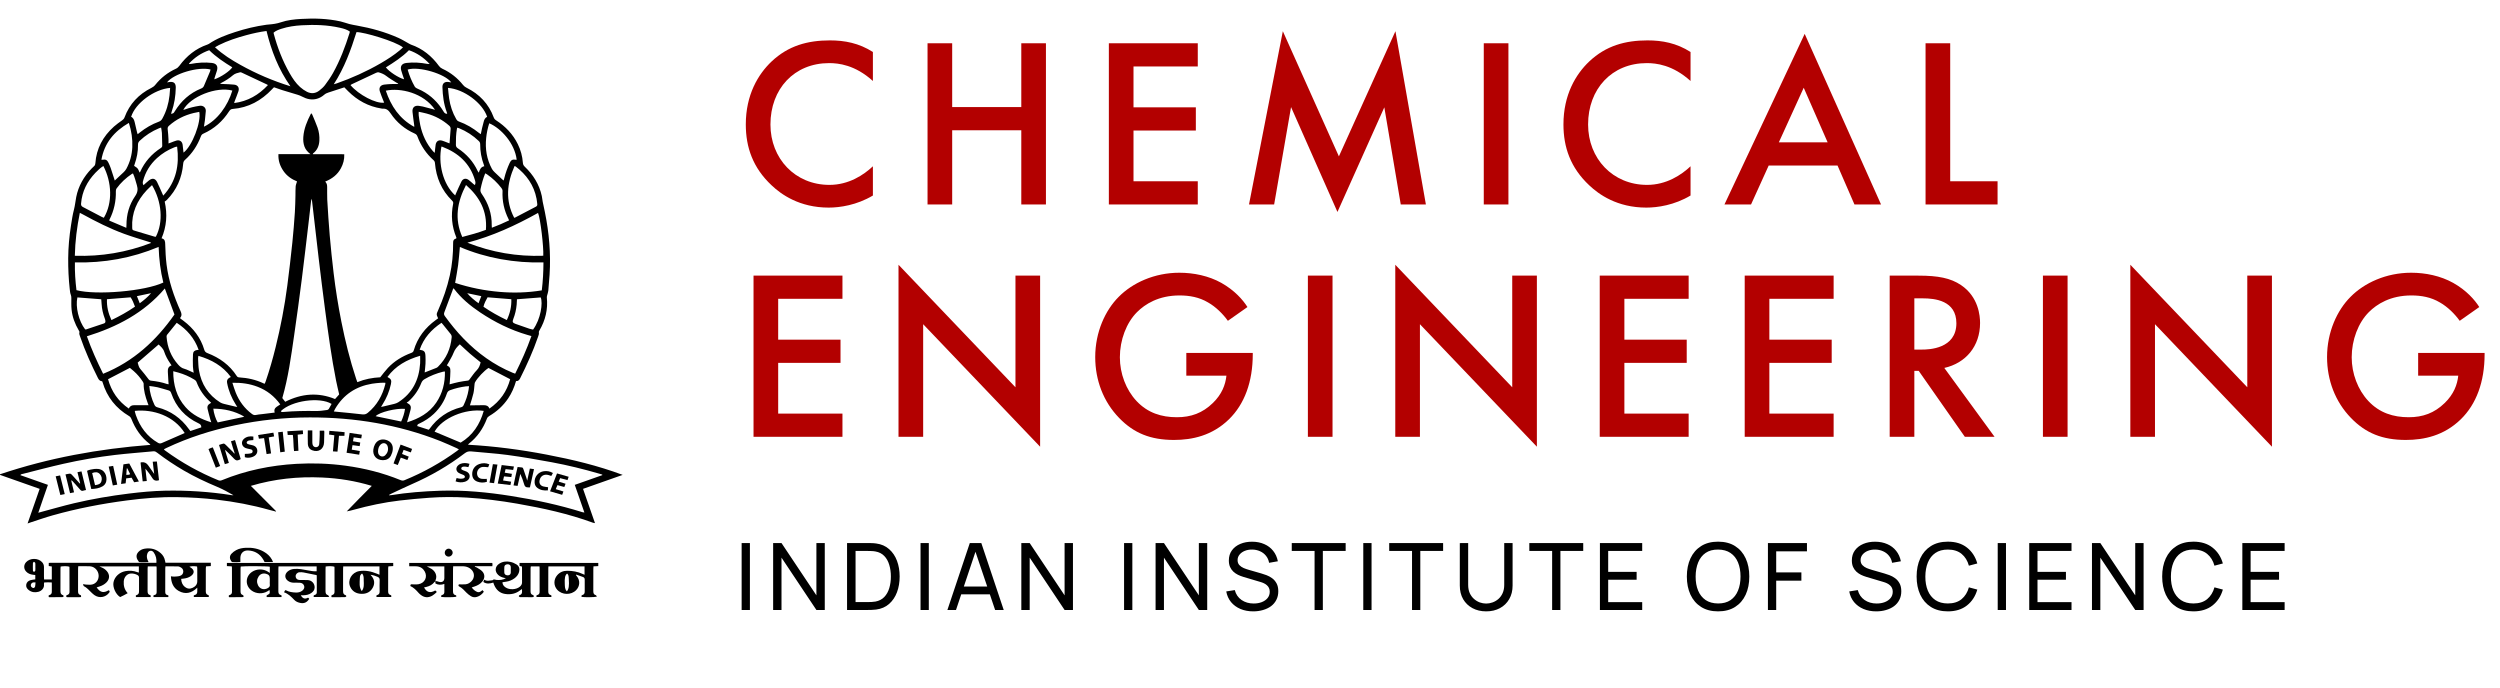
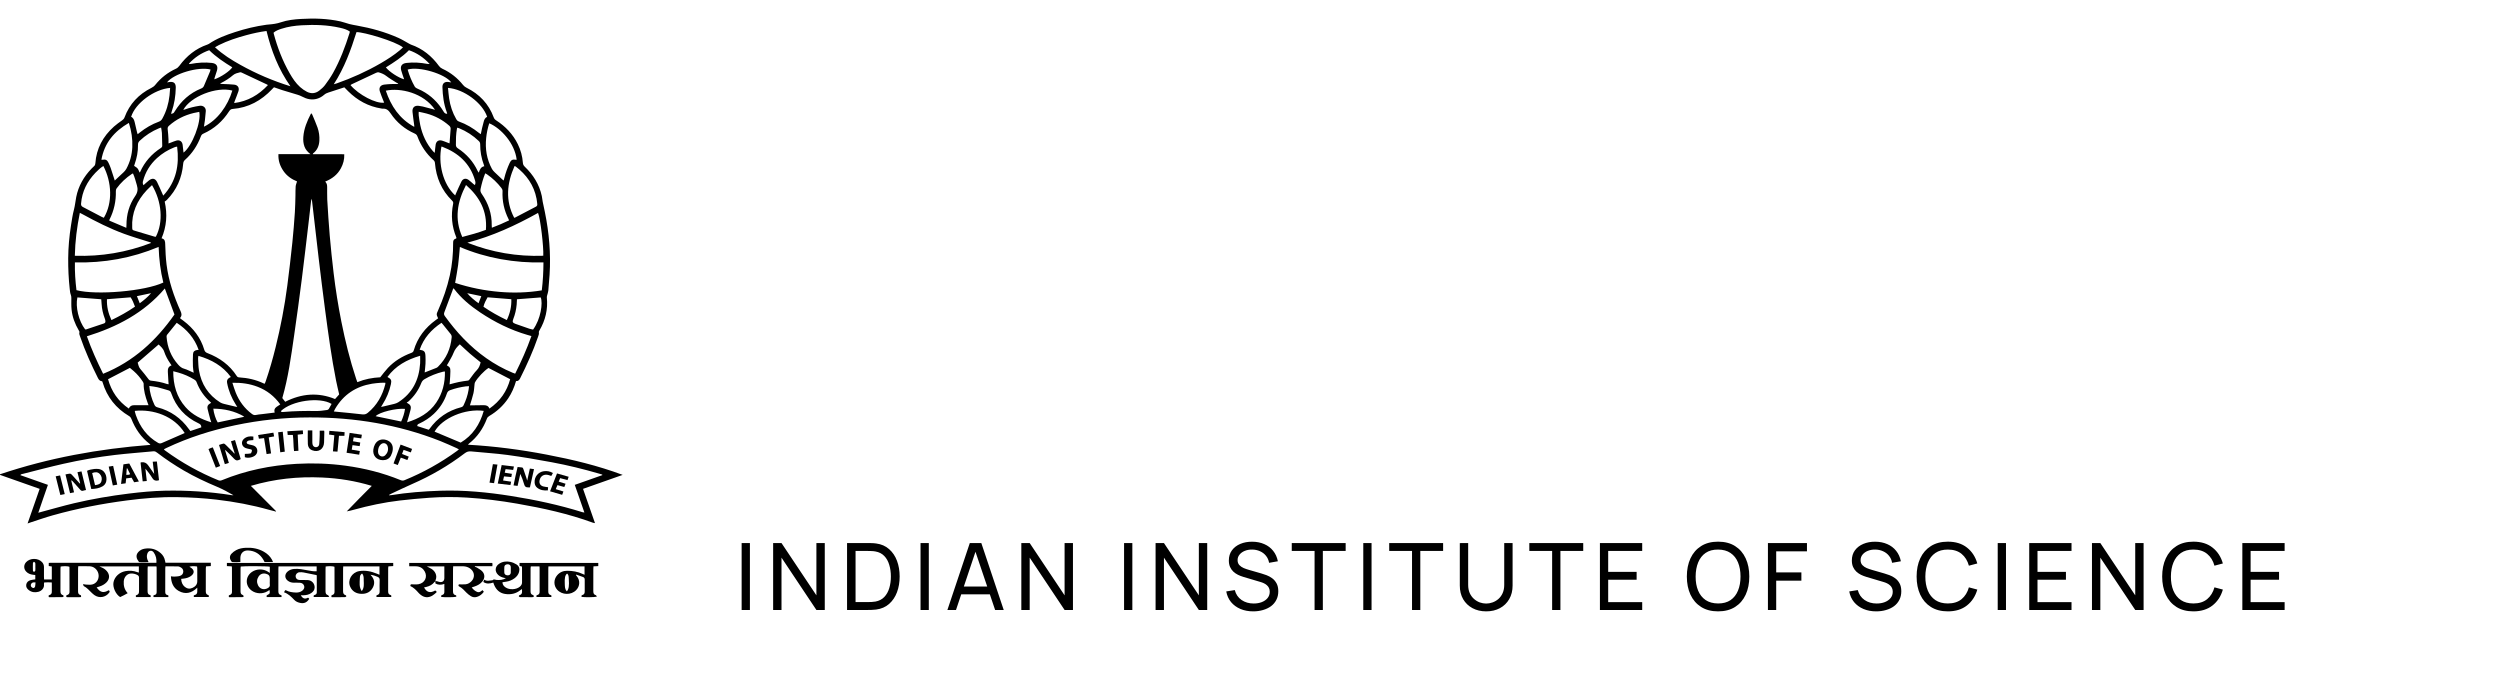
<svg xmlns="http://www.w3.org/2000/svg" width="269" height="74" viewBox="0 0 269 74" fill="none">
  <path d="M79.8 65.633V58.433H80.69V65.633H79.8ZM83.19 65.633V58.433H84.09L87.845 64.058V58.433H88.745V65.633H87.845L84.09 60.003V65.633H83.19ZM91.143 65.633V58.433H93.363C93.437 58.433 93.565 58.434 93.748 58.438C93.932 58.441 94.107 58.454 94.273 58.478C94.83 58.551 95.295 58.754 95.668 59.088C96.045 59.418 96.328 59.838 96.518 60.348C96.708 60.858 96.803 61.419 96.803 62.033C96.803 62.646 96.708 63.208 96.518 63.718C96.328 64.228 96.045 64.649 95.668 64.983C95.295 65.313 94.83 65.514 94.273 65.588C94.107 65.608 93.93 65.621 93.743 65.628C93.56 65.631 93.433 65.633 93.363 65.633H91.143ZM92.058 64.783H93.363C93.49 64.783 93.632 64.779 93.788 64.773C93.945 64.763 94.082 64.748 94.198 64.728C94.592 64.654 94.91 64.489 95.153 64.233C95.397 63.976 95.575 63.656 95.688 63.273C95.802 62.889 95.858 62.476 95.858 62.033C95.858 61.579 95.8 61.161 95.683 60.778C95.57 60.394 95.392 60.076 95.148 59.823C94.905 59.569 94.588 59.408 94.198 59.338C94.082 59.314 93.943 59.299 93.783 59.293C93.623 59.286 93.483 59.283 93.363 59.283H92.058V64.783ZM99.05 65.633V58.433H99.94V65.633H99.05ZM101.94 65.633L104.35 58.433H105.59L108 65.633H107.075L104.82 58.953H105.1L102.865 65.633H101.94ZM103.1 63.948V63.113H106.84V63.948H103.1ZM109.895 65.633V58.433H110.795L114.55 64.058V58.433H115.45V65.633H114.55L110.795 60.003V65.633H109.895ZM120.95 65.633V58.433H121.84V65.633H120.95ZM124.341 65.633V58.433H125.241L128.996 64.058V58.433H129.896V65.633H128.996L125.241 60.003V65.633H124.341ZM134.849 65.783C134.339 65.783 133.879 65.696 133.469 65.523C133.062 65.349 132.725 65.103 132.459 64.783C132.195 64.459 132.024 64.078 131.944 63.638L132.864 63.493C132.98 63.946 133.222 64.301 133.589 64.558C133.959 64.811 134.394 64.938 134.894 64.938C135.217 64.938 135.509 64.888 135.769 64.788C136.032 64.684 136.24 64.538 136.394 64.348C136.547 64.158 136.624 63.933 136.624 63.673C136.624 63.513 136.595 63.376 136.539 63.263C136.485 63.146 136.41 63.048 136.314 62.968C136.22 62.884 136.114 62.814 135.994 62.758C135.874 62.701 135.749 62.654 135.619 62.618L133.784 62.073C133.584 62.013 133.39 61.938 133.204 61.848C133.017 61.754 132.85 61.639 132.704 61.503C132.557 61.363 132.44 61.196 132.354 61.003C132.267 60.806 132.224 60.574 132.224 60.308C132.224 59.881 132.334 59.518 132.554 59.218C132.777 58.914 133.079 58.683 133.459 58.523C133.839 58.363 134.267 58.284 134.744 58.288C135.227 58.291 135.659 58.378 136.039 58.548C136.422 58.714 136.739 58.954 136.989 59.268C137.242 59.581 137.412 59.956 137.499 60.393L136.554 60.558C136.504 60.264 136.392 60.013 136.219 59.803C136.049 59.589 135.835 59.426 135.579 59.313C135.322 59.196 135.04 59.136 134.734 59.133C134.44 59.129 134.175 59.176 133.939 59.273C133.702 59.369 133.514 59.504 133.374 59.678C133.234 59.848 133.164 60.044 133.164 60.268C133.164 60.488 133.227 60.666 133.354 60.803C133.48 60.936 133.635 61.043 133.819 61.123C134.005 61.199 134.187 61.263 134.364 61.313L135.734 61.708C135.89 61.751 136.07 61.811 136.274 61.888C136.48 61.964 136.68 62.073 136.874 62.213C137.067 62.349 137.227 62.533 137.354 62.763C137.48 62.989 137.544 63.276 137.544 63.623C137.544 63.969 137.474 64.278 137.334 64.548C137.197 64.818 137.005 65.044 136.759 65.228C136.512 65.408 136.225 65.544 135.899 65.638C135.572 65.734 135.222 65.783 134.849 65.783ZM141.448 65.633V59.278H138.993V58.433H144.793V59.278H142.338V65.633H141.448ZM146.689 65.633V58.433H147.579V65.633H146.689ZM151.934 65.633V59.278H149.479V58.433H155.279V59.278H152.824V65.633H151.934ZM159.915 65.783C159.358 65.783 158.867 65.668 158.44 65.438C158.013 65.208 157.678 64.886 157.435 64.473C157.195 64.056 157.075 63.568 157.075 63.008V58.438L157.975 58.433V62.933C157.975 63.273 158.032 63.569 158.145 63.823C158.262 64.073 158.415 64.281 158.605 64.448C158.795 64.614 159.003 64.739 159.23 64.823C159.46 64.903 159.688 64.943 159.915 64.943C160.145 64.943 160.375 64.901 160.605 64.818C160.835 64.734 161.043 64.611 161.23 64.448C161.42 64.281 161.572 64.071 161.685 63.818C161.798 63.564 161.855 63.269 161.855 62.933V58.433H162.755V63.008C162.755 63.564 162.633 64.051 162.39 64.468C162.15 64.884 161.817 65.208 161.39 65.438C160.963 65.668 160.472 65.783 159.915 65.783ZM167.01 65.633V59.278H164.555V58.433H170.355V59.278H167.9V65.633H167.01ZM172.151 65.633V58.433H176.701V59.278H173.041V61.533H176.101V62.378H173.041V64.788H176.701V65.633H172.151ZM184.865 65.783C184.148 65.783 183.54 65.624 183.04 65.308C182.54 64.991 182.158 64.551 181.895 63.988C181.635 63.424 181.505 62.773 181.505 62.033C181.505 61.293 181.635 60.641 181.895 60.078C182.158 59.514 182.54 59.074 183.04 58.758C183.54 58.441 184.148 58.283 184.865 58.283C185.585 58.283 186.195 58.441 186.695 58.758C187.195 59.074 187.575 59.514 187.835 60.078C188.095 60.641 188.225 61.293 188.225 62.033C188.225 62.773 188.095 63.424 187.835 63.988C187.575 64.551 187.195 64.991 186.695 65.308C186.195 65.624 185.585 65.783 184.865 65.783ZM184.865 64.933C185.402 64.936 185.848 64.816 186.205 64.573C186.565 64.326 186.833 63.984 187.01 63.548C187.19 63.111 187.28 62.606 187.28 62.033C187.28 61.456 187.19 60.951 187.01 60.518C186.833 60.084 186.565 59.746 186.205 59.503C185.848 59.259 185.402 59.136 184.865 59.133C184.328 59.129 183.882 59.249 183.525 59.493C183.172 59.736 182.905 60.076 182.725 60.513C182.545 60.949 182.453 61.456 182.45 62.033C182.447 62.606 182.535 63.109 182.715 63.543C182.895 63.976 183.163 64.316 183.52 64.563C183.88 64.806 184.328 64.929 184.865 64.933ZM190.229 65.633V58.433H194.429V59.323H191.119V61.588H193.829V62.478H191.119V65.633H190.229ZM201.884 65.783C201.374 65.783 200.914 65.696 200.504 65.523C200.097 65.349 199.761 65.103 199.494 64.783C199.231 64.459 199.059 64.078 198.979 63.638L199.899 63.493C200.016 63.946 200.257 64.301 200.624 64.558C200.994 64.811 201.429 64.938 201.929 64.938C202.252 64.938 202.544 64.888 202.804 64.788C203.067 64.684 203.276 64.538 203.429 64.348C203.582 64.158 203.659 63.933 203.659 63.673C203.659 63.513 203.631 63.376 203.574 63.263C203.521 63.146 203.446 63.048 203.349 62.968C203.256 62.884 203.149 62.814 203.029 62.758C202.909 62.701 202.784 62.654 202.654 62.618L200.819 62.073C200.619 62.013 200.426 61.938 200.239 61.848C200.052 61.754 199.886 61.639 199.739 61.503C199.592 61.363 199.476 61.196 199.389 61.003C199.302 60.806 199.259 60.574 199.259 60.308C199.259 59.881 199.369 59.518 199.589 59.218C199.812 58.914 200.114 58.683 200.494 58.523C200.874 58.363 201.302 58.284 201.779 58.288C202.262 58.291 202.694 58.378 203.074 58.548C203.457 58.714 203.774 58.954 204.024 59.268C204.277 59.581 204.447 59.956 204.534 60.393L203.589 60.558C203.539 60.264 203.427 60.013 203.254 59.803C203.084 59.589 202.871 59.426 202.614 59.313C202.357 59.196 202.076 59.136 201.769 59.133C201.476 59.129 201.211 59.176 200.974 59.273C200.737 59.369 200.549 59.504 200.409 59.678C200.269 59.848 200.199 60.044 200.199 60.268C200.199 60.488 200.262 60.666 200.389 60.803C200.516 60.936 200.671 61.043 200.854 61.123C201.041 61.199 201.222 61.263 201.399 61.313L202.769 61.708C202.926 61.751 203.106 61.811 203.309 61.888C203.516 61.964 203.716 62.073 203.909 62.213C204.102 62.349 204.262 62.533 204.389 62.763C204.516 62.989 204.579 63.276 204.579 63.623C204.579 63.969 204.509 64.278 204.369 64.548C204.232 64.818 204.041 65.044 203.794 65.228C203.547 65.408 203.261 65.544 202.934 65.638C202.607 65.734 202.257 65.783 201.884 65.783ZM209.588 65.783C208.871 65.783 208.263 65.624 207.763 65.308C207.263 64.991 206.881 64.551 206.618 63.988C206.358 63.424 206.228 62.773 206.228 62.033C206.228 61.293 206.358 60.641 206.618 60.078C206.881 59.514 207.263 59.074 207.763 58.758C208.263 58.441 208.871 58.283 209.588 58.283C210.421 58.283 211.106 58.494 211.643 58.918C212.183 59.341 212.554 59.911 212.758 60.628L211.853 60.868C211.706 60.331 211.444 59.908 211.068 59.598C210.691 59.288 210.198 59.133 209.588 59.133C209.051 59.133 208.604 59.254 208.248 59.498C207.891 59.741 207.623 60.081 207.443 60.518C207.263 60.951 207.171 61.456 207.168 62.033C207.164 62.606 207.253 63.111 207.433 63.548C207.613 63.981 207.883 64.321 208.243 64.568C208.603 64.811 209.051 64.933 209.588 64.933C210.198 64.933 210.691 64.778 211.068 64.468C211.444 64.154 211.706 63.731 211.853 63.198L212.758 63.438C212.554 64.151 212.183 64.721 211.643 65.148C211.106 65.571 210.421 65.783 209.588 65.783ZM214.954 65.633V58.433H215.844V65.633H214.954ZM218.345 65.633V58.433H222.895V59.278H219.235V61.533H222.295V62.378H219.235V64.788H222.895V65.633H218.345ZM225.096 65.633V58.433H225.996L229.751 64.058V58.433H230.651V65.633H229.751L225.996 60.003V65.633H225.096ZM236.01 65.783C235.293 65.783 234.685 65.624 234.185 65.308C233.685 64.991 233.303 64.551 233.04 63.988C232.78 63.424 232.65 62.773 232.65 62.033C232.65 61.293 232.78 60.641 233.04 60.078C233.303 59.514 233.685 59.074 234.185 58.758C234.685 58.441 235.293 58.283 236.01 58.283C236.843 58.283 237.528 58.494 238.065 58.918C238.605 59.341 238.976 59.911 239.18 60.628L238.275 60.868C238.128 60.331 237.866 59.908 237.49 59.598C237.113 59.288 236.62 59.133 236.01 59.133C235.473 59.133 235.026 59.254 234.67 59.498C234.313 59.741 234.045 60.081 233.865 60.518C233.685 60.951 233.593 61.456 233.59 62.033C233.586 62.606 233.675 63.111 233.855 63.548C234.035 63.981 234.305 64.321 234.665 64.568C235.025 64.811 235.473 64.933 236.01 64.933C236.62 64.933 237.113 64.778 237.49 64.468C237.866 64.154 238.128 63.731 238.275 63.198L239.18 63.438C238.976 64.151 238.605 64.721 238.065 65.148C237.528 65.571 236.843 65.783 236.01 65.783ZM241.276 65.633V58.433H245.826V59.278H242.166V61.533H245.226V62.378H242.166V64.788H245.826V65.633H241.276Z" fill="black" />
  <path d="M55.525 41.007C55.325 41.692 55.058 42.303 54.681 42.864C54.15 43.653 53.466 44.277 52.65 44.759C52.533 44.829 52.446 44.907 52.394 45.042C51.986 46.113 51.36 47.029 50.451 47.74C50.425 47.76 50.407 47.791 50.356 47.852C53.228 48.013 56.032 48.384 58.816 48.916C61.589 49.446 64.33 50.099 67 51.098C65.585 51.597 64.17 52.095 62.734 52.601C63.165 53.836 63.587 55.044 64.021 56.289C63.933 56.273 63.873 56.269 63.819 56.25C61.165 55.277 58.418 54.675 55.641 54.192C53.848 53.881 52.045 53.654 50.23 53.54C48.884 53.456 47.536 53.463 46.191 53.559C45.13 53.634 44.069 53.733 43.013 53.856C41.336 54.052 39.688 54.402 38.061 54.851C37.817 54.918 37.572 54.981 37.311 55.023C38.183 54.103 39.081 53.214 40.005 52.28C38.231 51.745 36.463 51.464 34.663 51.381C32.077 51.263 29.532 51.525 26.99 52.28C27.917 53.209 28.811 54.105 29.706 55.002C29.698 55.016 29.69 55.03 29.683 55.044C29.451 54.985 29.218 54.931 28.988 54.866C27.126 54.339 25.23 53.986 23.31 53.762C21.905 53.598 20.495 53.516 19.081 53.492C17.259 53.461 15.448 53.612 13.644 53.849C10.951 54.201 8.291 54.715 5.676 55.45C4.879 55.673 4.097 55.952 3.309 56.206C3.213 56.237 3.12 56.273 2.967 56.327C3.411 55.054 3.834 53.84 4.267 52.601C2.83 52.095 1.415 51.596 0 51.097L0.006 51.03C5.25 49.268 10.649 48.291 16.188 47.867C16.151 47.819 16.135 47.788 16.11 47.769C15.185 47.061 14.552 46.139 14.133 45.061C14.082 44.931 14.011 44.842 13.889 44.769C12.475 43.928 11.514 42.728 11.041 41.143C11.031 41.107 11.013 41.074 10.992 41.023C10.766 41.017 10.639 40.879 10.538 40.676C9.817 39.232 9.152 37.764 8.627 36.235C8.573 36.078 8.494 35.925 8.548 35.742C8.564 35.687 8.507 35.603 8.47 35.54C8.064 34.848 7.781 34.11 7.702 33.31C7.661 32.898 7.676 32.481 7.677 32.066C7.677 31.944 7.664 31.839 7.618 31.718C7.545 31.529 7.527 31.316 7.504 31.111C7.382 30.013 7.331 28.909 7.338 27.804C7.347 26.614 7.454 25.428 7.639 24.252C7.729 23.684 7.811 23.111 7.957 22.557C8.076 22.108 8.112 21.651 8.202 21.201C8.437 20.018 9.012 19.016 9.84 18.153C9.932 18.058 10.024 17.962 10.123 17.876C10.215 17.796 10.252 17.703 10.26 17.581C10.37 15.98 11.08 14.678 12.26 13.621C12.533 13.376 12.837 13.166 13.136 12.952C13.255 12.867 13.343 12.781 13.397 12.637C13.934 11.187 14.921 10.142 16.294 9.455C16.459 9.373 16.593 9.274 16.709 9.129C17.309 8.38 18.045 7.802 18.916 7.401C19.077 7.327 19.195 7.224 19.299 7.083C20.078 6.023 21.059 5.227 22.315 4.796C22.368 4.778 22.422 4.756 22.468 4.725C23.334 4.132 24.306 3.774 25.292 3.451C26.395 3.091 27.521 2.822 28.671 2.662C28.755 2.651 28.84 2.644 28.924 2.637C29.364 2.602 29.795 2.545 30.22 2.399C30.919 2.16 31.654 2.081 32.388 2.038C33.813 1.954 35.233 1.995 36.634 2.303C36.954 2.374 37.262 2.5 37.58 2.583C37.852 2.653 38.13 2.701 38.407 2.751C39.943 3.025 41.437 3.439 42.864 4.074C43.258 4.249 43.626 4.484 44.006 4.691C44.072 4.727 44.136 4.77 44.206 4.794C45.471 5.23 46.457 6.034 47.239 7.105C47.338 7.24 47.455 7.33 47.605 7.399C48.485 7.805 49.225 8.393 49.83 9.149C49.934 9.278 50.053 9.368 50.201 9.442C51.586 10.127 52.584 11.173 53.124 12.635C53.177 12.777 53.261 12.87 53.385 12.95C54.386 13.599 55.187 14.433 55.718 15.512C56.03 16.146 56.21 16.817 56.262 17.521C56.274 17.692 56.336 17.814 56.461 17.934C57.375 18.808 58.025 19.841 58.297 21.09C58.341 21.292 58.354 21.501 58.394 21.704C58.467 22.072 58.552 22.438 58.627 22.806C59.083 25.036 59.281 27.286 59.135 29.562C59.098 30.136 59.053 30.71 58.997 31.283C58.98 31.456 58.909 31.625 58.868 31.797C58.852 31.868 58.834 31.944 58.841 32.015C58.969 33.29 58.687 34.47 58.037 35.569C58.005 35.623 57.969 35.695 57.98 35.749C58.017 35.93 57.948 36.084 57.893 36.244C57.364 37.782 56.694 39.257 55.966 40.709C55.874 40.893 55.759 41.024 55.525 41.006L55.525 41.007ZM34.995 19.535C35.153 19.744 35.194 19.819 35.202 20.099C35.215 20.561 35.185 21.024 35.212 21.485C35.289 22.775 35.368 24.066 35.48 25.353C35.597 26.698 35.737 28.04 35.897 29.38C36.107 31.132 36.386 32.873 36.73 34.604C37.145 36.687 37.652 38.746 38.321 40.763C38.358 40.877 38.403 40.99 38.45 41.12C39.264 40.787 40.094 40.638 40.913 40.596C41.198 40.245 41.447 39.9 41.736 39.592C42.438 38.841 43.301 38.328 44.258 37.97C44.392 37.919 44.477 37.855 44.518 37.71C44.917 36.331 45.75 35.264 46.898 34.43C46.981 34.37 47.063 34.308 47.142 34.25C46.943 33.822 46.946 33.824 47.145 33.379C47.683 32.17 48.114 30.922 48.401 29.63C48.659 28.475 48.762 27.3 48.757 26.117C48.756 25.901 48.81 25.748 49.03 25.684C49.063 25.674 49.09 25.645 49.117 25.625C49.108 25.587 49.105 25.558 49.094 25.532C48.615 24.364 48.507 23.16 48.759 21.924C48.79 21.772 48.739 21.679 48.636 21.578C47.51 20.472 46.932 19.111 46.801 17.55C46.789 17.417 46.747 17.324 46.648 17.235C45.859 16.531 45.285 15.677 44.917 14.686C44.861 14.534 44.776 14.44 44.626 14.373C43.558 13.897 42.683 13.177 42.035 12.206C41.81 11.868 41.577 11.655 41.162 11.696C41.125 11.7 41.088 11.684 41.05 11.678C39.642 11.459 38.456 10.808 37.452 9.808C37.312 9.669 37.177 9.526 37.051 9.397C36.464 9.589 35.902 9.776 35.337 9.956C35.173 10.008 35.025 10.073 34.892 10.189C34.663 10.388 34.403 10.543 34.108 10.627C33.54 10.79 33.011 10.664 32.503 10.392C32.355 10.313 32.197 10.249 32.037 10.2C31.48 10.027 30.919 9.867 30.361 9.694C30.066 9.602 29.776 9.493 29.493 9.395C29.463 9.414 29.445 9.421 29.432 9.434C29.379 9.488 29.328 9.544 29.276 9.599C28.12 10.824 26.733 11.59 25.033 11.723C24.85 11.737 24.753 11.82 24.658 11.967C23.966 13.04 23.052 13.861 21.881 14.38C21.737 14.443 21.665 14.535 21.611 14.678C21.241 15.656 20.684 16.511 19.901 17.208C19.768 17.326 19.725 17.455 19.71 17.624C19.581 19.126 19.013 20.432 17.954 21.513C17.882 21.586 17.788 21.639 17.721 21.689C18.029 23.073 17.924 24.368 17.384 25.642C17.743 25.722 17.768 25.965 17.777 26.267C17.8 27.002 17.831 27.74 17.922 28.469C18.14 30.225 18.71 31.883 19.433 33.489C19.551 33.751 19.583 33.967 19.391 34.192C19.382 34.202 19.39 34.227 19.39 34.258C19.503 34.342 19.625 34.43 19.745 34.52C20.813 35.326 21.594 36.343 21.98 37.637C22.039 37.833 22.143 37.925 22.325 37.995C23.625 38.495 24.711 39.276 25.476 40.462C25.547 40.574 25.633 40.601 25.755 40.608C26.666 40.663 27.543 40.859 28.37 41.256C28.402 41.271 28.439 41.276 28.486 41.289C28.521 41.202 28.556 41.126 28.583 41.047C29 39.834 29.352 38.601 29.659 37.355C30.197 35.174 30.622 32.97 30.913 30.742C31.117 29.19 31.295 27.633 31.459 26.076C31.573 24.997 31.653 23.914 31.728 22.831C31.77 22.229 31.773 21.624 31.791 21.021C31.8 20.701 31.786 20.38 31.813 20.062C31.829 19.884 31.906 19.712 31.961 19.519C31.393 19.292 30.874 18.944 30.503 18.406C30.132 17.867 29.922 17.279 29.96 16.584H33.405C33.086 16.338 32.879 16.09 32.762 15.774C32.639 15.44 32.611 15.094 32.636 14.743C32.701 13.839 33.045 13.025 33.455 12.232C33.461 12.22 33.484 12.216 33.515 12.199C33.544 12.243 33.581 12.285 33.601 12.334C33.792 12.795 33.999 13.251 34.165 13.721C34.326 14.177 34.392 14.654 34.364 15.142C34.331 15.698 34.133 16.168 33.681 16.513C33.671 16.521 33.672 16.544 33.659 16.59C34.04 16.59 34.413 16.59 34.785 16.59C35.158 16.59 35.539 16.589 35.916 16.591C36.288 16.593 36.661 16.581 37.042 16.6C37.066 17.164 36.928 17.646 36.683 18.103C36.314 18.792 35.736 19.239 34.994 19.536L34.995 19.535ZM49.378 48.35C49.274 48.295 49.196 48.246 49.112 48.21C48.535 47.957 47.963 47.689 47.376 47.457C42.868 45.676 38.174 44.908 33.343 44.914C30.632 44.917 27.948 45.199 25.295 45.758C22.743 46.296 20.273 47.084 17.911 48.2C17.82 48.243 17.733 48.291 17.645 48.337C17.66 48.37 17.663 48.392 17.675 48.403C17.71 48.435 17.748 48.464 17.786 48.491C19.56 49.787 21.464 50.848 23.498 51.677C23.632 51.731 23.743 51.724 23.874 51.67C26.444 50.616 29.128 50.068 31.892 49.91C33.663 49.809 35.431 49.871 37.192 50.111C39.226 50.387 41.201 50.883 43.103 51.661C43.253 51.722 43.377 51.73 43.531 51.667C45.546 50.842 47.434 49.791 49.193 48.507C49.252 48.464 49.304 48.413 49.378 48.35L49.378 48.35ZM36.493 42.426C36.382 41.938 36.261 41.453 36.164 40.964C35.666 38.455 35.325 35.922 34.987 33.389C34.737 31.519 34.512 29.646 34.287 27.773C34.072 25.984 33.873 24.193 33.667 22.403C33.628 22.064 33.587 21.726 33.547 21.388C33.497 21.499 33.474 21.609 33.461 21.72C33.383 22.386 33.311 23.052 33.232 23.717C32.982 25.824 32.742 27.933 32.473 30.039C32.214 32.069 31.939 34.097 31.644 36.123C31.317 38.369 31.017 40.623 30.376 42.832C30.473 42.956 30.58 43.094 30.688 43.232C32.457 42.338 34.239 42.193 36.052 42.937C36.204 42.768 36.336 42.621 36.467 42.473C36.479 42.459 36.485 42.441 36.493 42.426V42.426ZM41.855 53.257C41.86 53.269 41.864 53.281 41.869 53.292C41.933 53.289 41.998 53.291 42.06 53.282C43.82 52.999 45.594 52.86 47.374 52.802C49.935 52.718 52.473 52.969 54.998 53.368C57.595 53.779 60.161 54.329 62.674 55.113C62.729 55.13 62.789 55.133 62.881 55.148C62.529 54.138 62.19 53.163 61.845 52.171C62.854 51.815 63.831 51.47 64.807 51.125L64.805 51.066C64.699 51.034 64.594 51.001 64.488 50.97C62.806 50.479 61.105 50.061 59.384 49.74C57.802 49.446 56.214 49.172 54.62 48.956C53.315 48.778 51.996 48.707 50.685 48.571C50.409 48.542 50.207 48.617 49.992 48.781C48.252 50.106 46.374 51.195 44.37 52.071C43.603 52.406 42.849 52.773 42.09 53.127C42.009 53.165 41.933 53.213 41.855 53.257V53.257ZM5.156 52.171C4.814 53.192 4.451 54.156 4.119 55.173C4.254 55.135 4.334 55.112 4.414 55.09C5.596 54.775 6.771 54.433 7.961 54.15C9.913 53.688 11.889 53.353 13.88 53.107C15.162 52.948 16.446 52.827 17.736 52.799C20.151 52.747 22.555 52.907 24.942 53.281C24.999 53.29 25.059 53.282 25.117 53.282C24.546 52.953 23.977 52.64 23.381 52.39C22.146 51.872 20.938 51.304 19.78 50.63C18.777 50.046 17.814 49.403 16.892 48.697C16.778 48.61 16.671 48.543 16.51 48.559C15.133 48.693 13.751 48.789 12.378 48.952C10.508 49.175 8.651 49.491 6.814 49.907C5.365 50.234 3.927 50.616 2.486 50.981C2.39 51.005 2.265 50.999 2.19 51.125C3.179 51.474 4.153 51.817 5.155 52.17L5.156 52.171ZM29.44 3.507C29.446 3.561 29.445 3.59 29.452 3.617C29.851 5.109 30.401 6.541 31.168 7.884C31.478 8.426 31.822 8.949 32.291 9.367C32.513 9.565 32.765 9.744 33.03 9.878C33.489 10.108 33.951 10.066 34.359 9.744C34.579 9.57 34.8 9.381 34.967 9.158C35.276 8.743 35.575 8.316 35.828 7.865C36.595 6.492 37.148 5.028 37.618 3.531C37.631 3.489 37.63 3.441 37.636 3.389C37.311 3.165 36.946 3.071 36.58 2.988C35.227 2.679 33.853 2.642 32.476 2.72C31.733 2.762 30.995 2.864 30.282 3.096C29.986 3.192 29.695 3.298 29.441 3.508L29.44 3.507ZM11.096 40.22C14.374 38.902 16.814 36.632 18.773 33.841C18.416 32.878 18.075 31.956 17.735 31.04C15.502 33.67 12.589 35.178 9.349 36.186C9.837 37.563 10.431 38.884 11.096 40.22H11.096ZM57.182 36.16C57.015 36.113 56.88 36.075 56.746 36.036C54.922 35.504 53.242 34.67 51.667 33.617C50.605 32.906 49.627 32.098 48.848 31.069C48.835 31.051 48.806 31.045 48.768 31.025C48.73 31.133 48.699 31.23 48.664 31.325C48.385 32.076 48.112 32.828 47.821 33.574C47.755 33.743 47.755 33.857 47.865 34.01C48.486 34.866 49.15 35.685 49.887 36.444C51.407 38.011 53.141 39.27 55.164 40.109C55.248 40.144 55.334 40.172 55.432 40.207C56.089 38.89 56.682 37.569 57.182 36.16V36.16ZM8.06 28.234C8.036 29.253 8.11 30.243 8.227 31.222C10.375 31.788 15.627 31.328 17.573 30.402C17.267 29.164 17.112 27.896 17.069 26.566C15.619 27.175 14.163 27.606 12.66 27.881C11.148 28.157 9.623 28.275 8.061 28.234L8.06 28.234ZM58.296 31.243C58.419 30.237 58.472 29.246 58.476 28.233C56.908 28.278 55.391 28.158 53.887 27.886C52.374 27.612 50.908 27.181 49.483 26.575C49.419 27.246 49.378 27.884 49.294 28.516C49.21 29.149 49.084 29.777 48.972 30.437C50.531 30.949 52.139 31.271 53.783 31.409C55.289 31.535 56.789 31.491 58.296 31.244V31.243ZM31.253 9.285C29.959 7.453 29.192 5.452 28.678 3.333C27.939 3.431 27.224 3.589 26.516 3.78C25.497 4.054 24.495 4.381 23.547 4.853C23.416 4.919 23.29 4.997 23.133 5.085C23.977 5.868 24.911 6.448 25.873 6.984C27.571 7.929 29.347 8.692 31.253 9.285ZM50.289 26.114C52.922 27.156 55.641 27.619 58.456 27.519C58.511 26.613 58.15 23.505 57.893 22.911C55.479 24.26 52.981 25.407 50.289 26.114V26.114ZM16.234 26.151C16.231 26.131 16.229 26.113 16.227 26.094C16.166 26.074 16.105 26.054 16.044 26.034C15.149 25.746 14.244 25.486 13.362 25.162C11.813 24.595 10.343 23.852 8.898 23.059C8.804 23.007 8.706 22.96 8.589 22.9C8.278 24.447 8.083 25.963 8.052 27.52C10.901 27.613 13.613 27.154 16.234 26.151H16.234ZM35.913 9.066C36.055 9.026 36.135 9.008 36.213 8.98C37.859 8.4 39.445 7.687 40.956 6.812C41.682 6.391 42.387 5.938 43.033 5.4C43.146 5.306 43.25 5.202 43.361 5.1C42.55 4.445 39.147 3.442 38.358 3.455C37.752 5.388 37.061 7.289 35.913 9.066V9.066ZM13.867 13.222C12.298 14.133 11.237 15.37 10.91 17.19C10.973 17.19 11 17.194 11.025 17.189C11.37 17.13 11.531 17.209 11.678 17.525C11.765 17.713 11.851 17.903 11.918 18.098C12.067 18.532 12.203 18.971 12.35 19.427C12.409 19.37 12.467 19.313 12.526 19.258C12.781 19.02 13.04 18.788 13.289 18.544C13.4 18.434 13.514 18.315 13.588 18.178C13.987 17.447 14.199 16.663 14.236 15.829C14.274 14.953 14.148 14.102 13.867 13.222V13.222ZM55.596 17.189C55.394 15.43 53.914 13.803 52.641 13.265C52.476 13.78 52.369 14.304 52.313 14.841C52.189 16.017 52.37 17.137 52.937 18.182C53.011 18.318 53.127 18.435 53.239 18.546C53.501 18.803 53.772 19.051 54.041 19.302C54.084 19.342 54.132 19.376 54.194 19.425C54.221 19.325 54.242 19.253 54.26 19.18C54.399 18.61 54.597 18.06 54.843 17.528C54.99 17.211 55.155 17.128 55.495 17.188C55.521 17.193 55.549 17.189 55.597 17.189L55.596 17.189ZM16.357 19.92C16.155 20.114 15.963 20.281 15.79 20.466C14.734 21.595 14.149 22.91 14.225 24.483C14.238 24.737 14.235 24.746 14.472 24.819C15.191 25.038 15.912 25.25 16.633 25.464C16.677 25.477 16.725 25.473 16.767 25.477C17.593 23.893 17.412 21.694 16.357 19.92V19.92ZM49.741 25.499C50.621 25.271 51.46 25.042 52.283 24.732C52.441 22.728 51.619 21.195 50.142 19.905C49.195 21.73 48.878 23.553 49.741 25.499V25.499ZM24.84 40.565C23.958 39.364 22.756 38.699 21.348 38.289C21.334 38.41 21.307 38.511 21.313 38.61C21.337 39.024 21.34 39.442 21.409 39.849C21.663 41.331 22.411 42.496 23.692 43.299C23.816 43.376 23.963 43.423 24.106 43.46C24.525 43.567 24.946 43.663 25.367 43.762C25.41 43.772 25.455 43.775 25.532 43.787C25.464 43.679 25.415 43.6 25.365 43.522C24.91 42.806 24.591 42.035 24.435 41.2C24.386 40.935 24.466 40.772 24.701 40.636C24.739 40.614 24.78 40.596 24.84 40.565V40.565ZM41 43.782C41.086 43.769 41.13 43.765 41.173 43.755C41.585 43.659 41.998 43.567 42.408 43.462C42.559 43.423 42.716 43.372 42.847 43.289C44.375 42.315 45.091 40.876 45.205 39.102C45.221 38.843 45.207 38.582 45.207 38.28C43.771 38.699 42.564 39.362 41.688 40.561C42.093 40.784 42.152 40.914 42.063 41.33C41.896 42.114 41.592 42.84 41.164 43.515C41.115 43.592 41.069 43.67 41 43.782V43.782ZM15.98 43.597C15.947 43.508 15.914 43.422 15.883 43.336C15.645 42.678 15.449 42.011 15.457 41.3C15.458 41.215 15.404 41.122 15.355 41.047C15.084 40.636 14.767 40.262 14.397 39.936C14.25 39.807 14.097 39.685 13.974 39.582C13.171 39.999 12.406 40.397 11.627 40.803C11.989 42.117 12.713 43.173 13.858 43.961C13.982 43.683 14.183 43.596 14.442 43.6C14.762 43.605 15.082 43.598 15.402 43.597C15.588 43.596 15.774 43.597 15.98 43.597V43.597ZM52.562 39.59C52.09 39.898 51.403 40.621 51.122 41.117C51.091 41.171 51.074 41.237 51.066 41.299C51.025 41.635 51.018 41.977 50.944 42.304C50.845 42.743 50.695 43.17 50.563 43.615C50.62 43.615 50.682 43.616 50.745 43.615C51.168 43.61 51.592 43.607 52.015 43.598C52.296 43.592 52.542 43.648 52.663 43.966C53.816 43.16 54.544 42.107 54.894 40.802C54.103 40.391 53.344 39.997 52.562 39.591V39.59ZM55.328 23.438C55.385 23.42 55.413 23.415 55.437 23.403C56.178 23.015 56.918 22.623 57.662 22.239C57.794 22.171 57.829 22.078 57.809 21.942C57.782 21.756 57.769 21.567 57.733 21.383C57.453 19.921 56.646 18.799 55.484 17.91C55.458 17.889 55.42 17.883 55.367 17.862C54.542 19.72 54.351 21.561 55.328 23.438H55.328ZM47.874 39.972C47.782 39.982 47.725 39.981 47.672 39.995C46.975 40.172 46.31 40.426 45.69 40.794C45.519 40.895 45.406 41.019 45.333 41.206C45.033 41.974 44.572 42.633 43.961 43.186C43.906 43.236 43.837 43.27 43.758 43.323C44.182 43.554 44.265 43.704 44.17 44.108C44.083 44.483 43.964 44.852 43.859 45.223C43.84 45.29 43.823 45.357 43.801 45.442C45.081 45.045 46.186 44.438 46.941 43.321C47.617 42.321 47.896 41.206 47.874 39.972V39.972ZM18.641 39.944C18.639 41.426 19.005 42.719 19.962 43.806C20.699 44.642 21.652 45.109 22.735 45.442C22.689 45.304 22.654 45.216 22.63 45.126C22.527 44.744 22.417 44.364 22.331 43.979C22.273 43.715 22.366 43.552 22.6 43.415C22.636 43.394 22.672 43.374 22.715 43.35C22.684 43.311 22.67 43.286 22.649 43.268C21.969 42.672 21.469 41.951 21.148 41.106C21.099 40.978 21.014 40.907 20.909 40.843C20.368 40.51 19.791 40.26 19.181 40.087C19.02 40.041 18.857 40.001 18.64 39.943L18.641 39.944ZM11.123 17.859C10.802 18.062 10.527 18.317 10.268 18.589C9.384 19.518 8.824 20.599 8.723 21.898C8.708 22.087 8.755 22.189 8.925 22.276C9.604 22.622 10.275 22.983 10.949 23.337C11.022 23.375 11.1 23.402 11.174 23.433C12.135 21.821 12.034 19.605 11.123 17.859V17.859ZM48.205 9.459C48.246 9.851 48.27 10.216 48.324 10.577C48.442 11.377 48.691 12.134 49.101 12.836C49.166 12.946 49.241 13.024 49.367 13.069C50.173 13.356 50.9 13.784 51.563 14.324C51.61 14.363 51.665 14.391 51.734 14.436C51.783 14.198 51.822 13.987 51.871 13.779C51.922 13.559 51.988 13.342 52.04 13.122C52.096 12.886 52.186 12.676 52.417 12.569C51.928 11.083 49.906 9.579 48.205 9.459V9.459ZM18.306 9.457C16.578 9.608 14.56 11.112 14.11 12.568C14.352 12.68 14.435 12.909 14.493 13.15C14.579 13.507 14.658 13.865 14.742 14.222C14.758 14.29 14.783 14.355 14.81 14.443C14.907 14.366 14.98 14.308 15.052 14.251C15.67 13.763 16.341 13.367 17.08 13.098C17.263 13.032 17.376 12.927 17.468 12.762C17.9 11.985 18.144 11.15 18.241 10.27C18.271 10.002 18.284 9.733 18.306 9.457V9.457ZM41.465 41.187C41.285 41.187 41.116 41.176 40.949 41.189C40.64 41.214 40.33 41.237 40.024 41.289C38.29 41.579 36.955 42.463 36.059 43.991C36.01 44.076 35.971 44.167 35.919 44.273C36.007 44.283 36.054 44.289 36.1 44.293C37.064 44.389 38.029 44.471 38.99 44.587C39.231 44.616 39.399 44.563 39.576 44.418C40.569 43.603 41.16 42.545 41.464 41.312C41.472 41.278 41.465 41.24 41.465 41.187ZM19.875 46.593C18.72 44.745 16.482 44.011 14.518 44.209C14.514 44.236 14.501 44.265 14.508 44.29C14.542 44.417 14.575 44.545 14.619 44.669C15.069 45.939 15.82 46.967 17.004 47.649C17.15 47.733 17.266 47.734 17.421 47.665C18.16 47.333 18.905 47.017 19.647 46.695C19.723 46.662 19.797 46.627 19.875 46.592L19.875 46.593ZM30.156 43.514C29.52 42.629 28.716 42.003 27.725 41.62C26.866 41.288 25.976 41.167 25.005 41.187C25.135 41.577 25.231 41.921 25.365 42.249C25.737 43.168 26.303 43.942 27.104 44.537C27.239 44.637 27.366 44.694 27.544 44.65C27.744 44.601 27.953 44.59 28.158 44.565C28.614 44.508 29.071 44.453 29.556 44.393C29.395 43.867 29.845 43.759 30.156 43.514V43.514ZM21.375 37.646C20.921 36.369 20.104 35.447 19.016 34.734C18.654 35.18 18.309 35.602 17.971 36.03C17.931 36.081 17.918 36.17 17.923 36.239C18.009 37.375 18.409 38.38 19.171 39.234C19.356 39.442 19.555 39.612 19.835 39.681C19.998 39.721 20.152 39.799 20.308 39.865C20.477 39.937 20.644 40.016 20.841 40.105C20.809 39.855 20.764 39.643 20.759 39.428C20.748 38.987 20.74 38.544 20.767 38.103C20.784 37.828 20.937 37.705 21.2 37.661C21.245 37.654 21.291 37.653 21.375 37.646L21.375 37.646ZM45.696 40.077C46.134 39.906 46.554 39.745 46.971 39.576C47.038 39.549 47.096 39.494 47.149 39.442C48.023 38.576 48.486 37.521 48.6 36.301C48.615 36.148 48.569 36.035 48.471 35.918C48.193 35.586 47.927 35.243 47.655 34.905C47.61 34.849 47.56 34.796 47.505 34.734C46.409 35.461 45.588 36.383 45.155 37.632C45.654 37.712 45.76 37.826 45.781 38.317C45.792 38.59 45.797 38.864 45.783 39.136C45.767 39.445 45.727 39.753 45.695 40.077L45.696 40.077ZM52.05 44.209C50.037 43.937 47.562 44.993 46.76 46.445C47.692 46.836 48.624 47.227 49.571 47.625C50.868 46.844 51.633 45.672 52.05 44.209V44.209ZM19.061 15.791C19 15.786 18.98 15.779 18.964 15.784C18.893 15.805 18.82 15.827 18.751 15.855C18.063 16.132 17.438 16.511 16.89 17.012C16.147 17.691 15.642 18.514 15.386 19.49C15.346 19.642 15.349 19.776 15.441 19.927C15.547 19.83 15.636 19.748 15.727 19.668C15.826 19.581 15.924 19.493 16.028 19.412C16.389 19.131 16.701 19.186 16.903 19.589C17.101 19.984 17.27 20.394 17.452 20.798C17.485 20.87 17.517 20.943 17.566 21.05C18.973 19.53 19.308 17.752 19.061 15.792L19.061 15.791ZM47.498 15.775C47.138 17.556 47.628 19.794 48.977 21.026C49.007 20.954 49.031 20.885 49.062 20.819C49.255 20.39 49.437 19.956 49.649 19.536C49.816 19.205 50.132 19.143 50.429 19.363C50.609 19.498 50.772 19.657 50.944 19.803C50.989 19.841 51.041 19.873 51.097 19.913C51.192 19.727 51.159 19.565 51.11 19.4C50.571 17.571 49.312 16.448 47.582 15.787C47.556 15.777 47.526 15.779 47.498 15.775V15.775ZM48.556 8.866C47.885 7.938 45.059 7.11 43.862 7.486C44.047 8.132 44.299 8.749 44.634 9.331C44.677 9.404 44.765 9.46 44.844 9.502C45.019 9.593 45.206 9.663 45.381 9.754C46.377 10.273 47.145 11.033 47.721 11.993C47.813 12.147 47.915 12.255 48.121 12.243C48.102 12.174 48.09 12.119 48.071 12.066C47.748 11.198 47.632 10.293 47.606 9.374C47.595 8.999 47.816 8.79 48.185 8.815C48.306 8.823 48.425 8.847 48.556 8.865V8.866ZM17.97 8.863C18.067 8.848 18.145 8.836 18.224 8.825C18.701 8.761 18.921 8.952 18.913 9.429C18.896 10.321 18.762 11.192 18.465 12.036C18.442 12.103 18.428 12.173 18.407 12.253C18.676 12.19 18.677 12.191 18.811 11.971C19.497 10.854 20.426 10.017 21.646 9.522C21.789 9.464 21.885 9.381 21.943 9.245C22.163 8.726 22.384 8.206 22.601 7.686C22.628 7.621 22.636 7.547 22.652 7.478C21.341 7.144 18.703 7.921 17.97 8.863H17.97ZM52.21 18.648C51.978 19.219 51.828 19.771 51.709 20.336C51.667 20.539 51.714 20.688 51.831 20.855C52.541 21.873 52.93 22.996 52.91 24.249C52.909 24.322 52.917 24.394 52.923 24.506C53.567 24.258 54.178 24.007 54.778 23.712C54.75 23.648 54.737 23.613 54.72 23.579C54.245 22.632 54.023 21.63 54.073 20.57C54.08 20.435 54.033 20.336 53.956 20.235C53.516 19.662 53 19.169 52.404 18.759C52.352 18.724 52.294 18.696 52.21 18.648V18.648ZM14.311 18.662C14.263 18.68 14.226 18.688 14.196 18.708C13.554 19.135 12.999 19.655 12.543 20.277C12.488 20.352 12.463 20.468 12.466 20.564C12.494 21.642 12.27 22.662 11.784 23.624C11.772 23.647 11.77 23.675 11.755 23.735C12.358 23.991 12.96 24.247 13.593 24.516C13.599 24.388 13.607 24.306 13.607 24.224C13.604 23.088 13.901 22.03 14.542 21.102C14.816 20.706 14.86 20.354 14.728 19.925C14.6 19.503 14.5 19.073 14.31 18.662H14.311ZM14.813 39.017C14.887 39.24 14.918 39.49 15.096 39.696C15.398 40.045 15.683 40.409 15.961 40.776C16.041 40.882 16.114 40.944 16.251 40.959C16.842 41.023 17.425 41.13 17.989 41.324C18.031 41.339 18.078 41.338 18.145 41.347C18.136 41.23 18.125 41.13 18.119 41.029C18.099 40.69 18.081 40.351 18.06 40.012C18.04 39.698 18.108 39.431 18.459 39.317C18.4 39.229 18.359 39.166 18.317 39.105C18.042 38.708 17.812 38.285 17.661 37.825C17.549 37.484 17.286 37.278 17.067 37.066C16.309 37.722 15.576 38.357 14.813 39.017V39.017ZM49.474 37.048C49.187 37.312 48.949 37.58 48.808 37.952C48.656 38.353 48.413 38.719 48.209 39.099C48.17 39.171 48.122 39.239 48.079 39.308C48.4 39.498 48.46 39.566 48.462 39.925C48.463 40.301 48.425 40.676 48.402 41.052C48.396 41.148 48.384 41.243 48.374 41.355C48.733 41.263 49.048 41.171 49.369 41.105C49.691 41.039 50.017 40.994 50.343 40.952C50.457 40.938 50.494 40.861 50.551 40.786C50.795 40.465 51.019 40.121 51.3 39.834C51.54 39.588 51.644 39.308 51.714 38.988C51.33 38.676 50.944 38.377 50.575 38.058C50.206 37.738 49.854 37.398 49.474 37.048L49.474 37.048ZM25 9.745C23.297 9.285 20.493 10.386 19.72 11.824C19.787 11.806 19.84 11.797 19.891 11.778C20.406 11.591 20.936 11.466 21.477 11.383C21.87 11.323 22.184 11.594 22.142 11.978C22.107 12.297 22.086 12.617 22.049 12.935C22.022 13.161 21.98 13.385 21.942 13.631C23.384 12.947 24.51 11.383 25 9.745H25ZM46.809 11.81C45.558 9.975 43.065 9.425 41.512 9.756C42.073 11.41 42.978 12.78 44.573 13.652C44.573 13.576 44.577 13.539 44.572 13.503C44.51 13.017 44.435 12.532 44.386 12.044C44.338 11.577 44.609 11.325 45.065 11.389C45.204 11.408 45.345 11.427 45.482 11.461C45.918 11.572 46.352 11.689 46.81 11.81H46.809ZM48.365 15.429C48.373 15.36 48.379 15.315 48.382 15.27C48.415 14.819 48.44 14.367 48.485 13.918C48.502 13.751 48.462 13.636 48.336 13.525C47.624 12.895 46.808 12.463 45.894 12.215C45.625 12.142 45.349 12.091 45.052 12.025C45.052 12.184 45.039 12.305 45.055 12.423C45.102 12.768 45.145 13.116 45.218 13.456C45.443 14.506 45.876 15.459 46.588 16.272C46.638 16.328 46.697 16.375 46.776 16.449C46.797 16.256 46.81 16.116 46.826 15.975C46.842 15.835 46.851 15.693 46.878 15.554C46.949 15.187 47.201 15.032 47.562 15.129C47.644 15.151 47.723 15.181 47.802 15.211C47.985 15.281 48.166 15.352 48.365 15.429H48.365ZM19.747 16.421C20.669 15.738 21.676 13.127 21.442 12.037C21.241 12.077 21.038 12.111 20.838 12.16C19.843 12.402 18.949 12.844 18.182 13.533C18.058 13.644 18.019 13.751 18.044 13.924C18.094 14.278 18.107 14.637 18.13 14.995C18.139 15.132 18.131 15.27 18.131 15.437C18.255 15.391 18.341 15.359 18.427 15.327C18.612 15.258 18.794 15.176 18.984 15.125C19.336 15.029 19.596 15.212 19.651 15.576C19.658 15.623 19.66 15.67 19.666 15.717C19.692 15.947 19.719 16.177 19.747 16.422V16.421ZM16.066 41.531C16.1 42.174 16.324 42.957 16.619 43.562C16.691 43.711 16.788 43.789 16.949 43.831C18.362 44.202 19.485 44.995 20.333 46.184C20.381 46.251 20.434 46.313 20.486 46.379C20.893 46.242 21.282 46.112 21.658 45.985C21.669 45.738 21.549 45.637 21.368 45.553C19.93 44.882 18.941 43.797 18.418 42.294C18.367 42.148 18.296 42.05 18.144 42.008C17.746 41.897 17.353 41.766 16.951 41.67C16.671 41.603 16.38 41.579 16.065 41.531H16.066ZM57.359 35.464C58.193 34.334 58.427 32.581 58.182 32.003C57.331 32.069 56.482 32.134 55.625 32.201C55.615 32.397 55.611 32.585 55.594 32.771C55.544 33.308 55.426 33.829 55.227 34.332C55.111 34.627 55.157 34.734 55.459 34.845C55.952 35.026 56.45 35.196 56.948 35.365C57.08 35.409 57.219 35.431 57.359 35.464V35.464ZM9.163 35.445C9.197 35.445 9.237 35.455 9.27 35.444C9.911 35.23 10.551 35.012 11.192 34.8C11.331 34.754 11.352 34.648 11.341 34.532C11.332 34.44 11.303 34.349 11.271 34.262C11.085 33.765 10.964 33.255 10.934 32.724C10.923 32.547 10.908 32.37 10.895 32.201C10.026 32.134 9.176 32.068 8.327 32.002C8.104 33.004 8.462 34.541 9.163 35.445H9.163ZM46.131 46.242C46.179 46.189 46.2 46.17 46.216 46.147C47.073 44.964 48.202 44.18 49.618 43.818C49.747 43.785 49.829 43.717 49.886 43.597C50.135 43.075 50.322 42.533 50.416 41.962C50.437 41.835 50.45 41.708 50.47 41.555C50.336 41.561 50.235 41.559 50.135 41.572C49.554 41.648 48.989 41.782 48.437 41.981C48.252 42.047 48.151 42.15 48.086 42.34C47.798 43.184 47.33 43.918 46.68 44.532C46.223 44.963 45.705 45.301 45.138 45.567C45.022 45.621 44.882 45.656 44.898 45.846C45.307 45.978 45.717 46.109 46.131 46.242L46.131 46.242ZM28.829 9.156C28.779 9.123 28.759 9.105 28.735 9.094C27.834 8.67 26.932 8.246 26.029 7.823C25.971 7.797 25.899 7.76 25.846 7.775C25.576 7.848 25.296 7.895 25.071 8.09C24.684 8.424 24.255 8.695 23.8 8.925C23.755 8.948 23.713 8.977 23.67 9.003C23.803 9.039 23.923 9.034 24.042 9.04C24.426 9.059 24.812 9.065 25.195 9.107C25.598 9.15 25.781 9.45 25.65 9.837C25.53 10.193 25.384 10.541 25.25 10.893C25.23 10.947 25.218 11.006 25.194 11.091C26.668 10.897 27.839 10.216 28.829 9.155V9.156ZM42.829 9.04C42.833 9.024 42.837 9.008 42.84 8.993C42.768 8.953 42.693 8.917 42.623 8.872C42.268 8.643 41.896 8.433 41.564 8.173C41.325 7.986 41.066 7.881 40.786 7.795C40.666 7.758 40.573 7.785 40.465 7.836C39.589 8.252 38.71 8.661 37.833 9.073C37.79 9.093 37.754 9.127 37.713 9.156C38.578 10.197 40.471 11.182 41.335 11.044C41.298 10.956 41.261 10.87 41.227 10.782C41.106 10.465 40.973 10.152 40.87 9.829C40.745 9.438 40.932 9.155 41.341 9.103C41.592 9.071 41.846 9.053 42.1 9.042C42.343 9.032 42.587 9.04 42.83 9.04H42.829ZM49.197 13.737C49.182 13.794 49.167 13.837 49.16 13.881C49.065 14.442 49.047 15.006 49.054 15.574C49.056 15.755 49.116 15.861 49.268 15.962C50.2 16.578 50.925 17.38 51.397 18.402C51.422 18.455 51.462 18.502 51.515 18.58C51.628 18.246 51.739 17.951 52.11 17.886C52.092 17.826 52.083 17.791 52.07 17.758C51.796 17.035 51.666 16.285 51.667 15.514C51.667 15.367 51.616 15.268 51.515 15.171C50.896 14.575 50.187 14.12 49.394 13.795C49.335 13.771 49.271 13.758 49.197 13.737H49.197ZM15.024 18.566C15.054 18.528 15.074 18.511 15.084 18.489C15.568 17.407 16.326 16.563 17.314 15.92C17.411 15.857 17.46 15.786 17.457 15.668C17.443 15.216 17.442 14.763 17.421 14.311C17.412 14.119 17.366 13.93 17.335 13.724C17.235 13.759 17.172 13.777 17.112 13.801C16.338 14.122 15.645 14.567 15.035 15.144C14.9 15.271 14.844 15.402 14.848 15.588C14.861 16.303 14.724 16.994 14.487 17.667C14.463 17.735 14.444 17.805 14.43 17.846C14.573 17.951 14.715 18.019 14.804 18.13C14.901 18.25 14.947 18.409 15.023 18.565L15.024 18.566ZM54.533 34.438C54.885 33.705 55.048 32.968 55.019 32.195C54.145 32.124 53.305 32.057 52.462 31.989C52.279 32.319 52.105 32.638 52.02 33.005C52.815 33.553 53.642 34.015 54.533 34.438H54.533ZM11.991 34.442C12.883 34.012 13.726 33.547 14.525 32.995C14.387 32.621 14.254 32.282 14.054 31.992C13.196 32.06 12.365 32.127 11.51 32.196C11.474 32.975 11.648 33.704 11.991 34.442ZM30.218 44.236C30.28 44.374 30.403 44.335 30.507 44.326C31.671 44.227 32.837 44.205 34.003 44.225C34.411 44.233 34.808 44.166 35.208 44.113C35.27 44.104 35.346 44.053 35.381 43.999C35.49 43.825 35.583 43.641 35.681 43.462C34.394 42.677 31.373 43.106 30.217 44.236L30.218 44.236ZM20.335 6.839C20.343 6.858 20.35 6.877 20.358 6.895C20.422 6.888 20.488 6.886 20.551 6.874C21.295 6.735 22.042 6.685 22.797 6.772C23.288 6.83 23.485 7.115 23.343 7.599C23.268 7.852 23.179 8.1 23.099 8.351C23.081 8.407 23.074 8.466 23.059 8.536C23.733 8.326 24.757 7.636 24.993 7.24C24.109 6.703 23.25 6.13 22.513 5.403C21.648 5.705 20.937 6.191 20.335 6.839L20.335 6.839ZM43.484 8.534C43.419 8.345 43.367 8.196 43.318 8.046C43.268 7.893 43.218 7.741 43.174 7.587C43.038 7.115 43.242 6.828 43.736 6.772C44.491 6.685 45.238 6.735 45.982 6.876C46.047 6.888 46.117 6.884 46.237 6.89C45.585 6.189 44.867 5.699 44.002 5.402C43.267 6.149 42.395 6.703 41.52 7.252C41.876 7.716 42.876 8.372 43.484 8.534V8.534ZM26.277 44.822C25.217 44.212 24.117 43.983 22.953 43.972C22.99 44.431 23.221 45.141 23.426 45.453C24.337 45.26 25.245 45.067 26.152 44.873C26.179 44.868 26.204 44.852 26.277 44.821L26.277 44.822ZM43.579 43.995C42.676 43.901 40.808 44.346 40.42 44.783C41.328 44.973 42.237 45.162 43.165 45.355C43.365 44.919 43.515 44.473 43.579 43.995ZM16.257 31.545C15.759 31.651 15.261 31.756 14.733 31.867C14.838 32.134 14.931 32.367 15.036 32.633C15.491 32.296 15.9 31.959 16.257 31.545V31.545ZM50.271 31.547C50.62 31.959 51.029 32.292 51.488 32.633C51.594 32.363 51.687 32.124 51.788 31.866C51.256 31.754 50.763 31.651 50.271 31.547V31.547Z" fill="black" />
  <path d="M10.398 63.205C10.782 63.757 11.143 63.839 11.695 63.509C11.815 63.582 11.832 63.661 11.741 63.78C11.354 64.286 10.674 64.399 10.156 64.031C10.049 63.956 9.951 63.864 9.856 63.774C9.591 63.521 9.357 63.233 9.018 63.065C8.978 63.045 8.973 62.953 8.936 62.847C9.075 62.872 9.155 62.896 9.236 62.899C9.46 62.904 9.694 62.941 9.907 62.893C10.364 62.79 10.64 62.374 10.614 61.898C10.588 61.435 10.232 61.022 9.786 60.946C9.685 60.929 9.58 60.928 9.477 60.927C9.13 60.925 8.783 60.926 8.422 60.926C8.413 61.025 8.401 61.097 8.401 61.17C8.4 61.982 8.403 62.794 8.398 63.606C8.397 63.803 8.429 63.959 8.645 64.026C8.727 64.052 8.723 64.067 8.727 64.24C8.666 64.246 8.603 64.256 8.54 64.257C8.135 64.258 7.73 64.259 7.325 64.256C7.247 64.255 7.143 64.286 7.123 64.162C7.106 64.06 7.185 64.037 7.258 64.012C7.414 63.96 7.479 63.846 7.479 63.688C7.477 62.8 7.475 61.913 7.473 61.026C7.473 61.008 7.461 60.991 7.455 60.974C7.25 60.913 6.85 60.906 6.525 60.959C6.519 61.036 6.507 61.118 6.507 61.2C6.506 61.993 6.511 62.786 6.504 63.579C6.502 63.797 6.535 63.972 6.779 64.039C6.814 64.049 6.865 64.145 6.854 64.16C6.822 64.203 6.762 64.252 6.712 64.253C6.232 64.26 5.752 64.257 5.268 64.257C5.21 64.152 5.194 64.065 5.323 64.028C5.537 63.965 5.583 63.817 5.576 63.615C5.566 63.314 5.574 63.012 5.574 62.673C5.292 62.653 5.027 62.652 4.749 62.674C4.742 62.756 4.724 62.822 4.732 62.884C4.778 63.252 4.507 63.581 4.113 63.682C3.746 63.776 3.4 63.726 3.095 63.493C2.905 63.349 2.783 63.155 2.822 62.907C2.863 62.646 3.048 62.495 3.287 62.425C3.447 62.379 3.617 62.369 3.796 62.34V61.873C3.716 61.863 3.635 61.852 3.555 61.843C3.265 61.81 3.006 61.712 2.805 61.491C2.539 61.198 2.541 60.784 2.808 60.491C3.23 60.028 4.085 60.02 4.515 60.475C4.658 60.625 4.733 60.801 4.731 61.011C4.728 61.36 4.729 61.71 4.731 62.059C4.731 62.151 4.738 62.244 4.743 62.351H5.574V60.952C5.46 60.935 5.361 60.921 5.245 60.904V60.562C5.877 60.548 6.513 60.557 7.148 60.556C7.798 60.554 8.448 60.556 9.099 60.556H11.021C11.661 60.556 12.302 60.556 12.943 60.556C13.593 60.556 14.243 60.555 14.893 60.555C15.532 60.555 16.171 60.555 16.829 60.555C16.859 60.145 16.777 59.788 16.558 59.467C16.47 59.338 16.347 59.238 16.18 59.263C16.005 59.29 15.908 59.419 15.851 59.58C15.776 59.795 15.792 60.008 15.866 60.218C15.893 60.296 15.934 60.37 15.985 60.48C15.65 60.505 15.337 60.493 15.024 60.487C14.992 60.486 14.951 60.459 14.93 60.433C14.704 60.144 14.548 59.757 14.894 59.386C15.075 59.192 15.306 59.081 15.56 59.039C16.22 58.932 16.815 59.08 17.315 59.54C17.543 59.749 17.693 60.007 17.752 60.315C17.766 60.388 17.784 60.46 17.806 60.553H22.684V60.91C22.51 60.92 22.344 60.93 22.165 60.94C22.157 61.027 22.146 61.1 22.146 61.173C22.145 61.985 22.148 62.797 22.143 63.609C22.142 63.808 22.182 63.96 22.395 64.026C22.476 64.051 22.471 64.067 22.468 64.24H20.874C20.825 64.142 20.821 64.059 20.934 64.031C21.188 63.967 21.245 63.788 21.228 63.557C21.221 63.465 21.227 63.372 21.227 63.232C20.616 63.831 19.946 63.989 19.228 63.585C18.648 63.259 18.415 62.702 18.393 62.009C18.525 62.023 18.633 62.049 18.741 62.043C18.945 62.031 19.156 62.028 19.349 61.97C19.567 61.905 19.721 61.743 19.723 61.492C19.726 61.239 19.566 61.098 19.358 61.002C19.291 60.971 19.215 60.943 19.142 60.942C18.702 60.936 18.261 60.939 17.803 60.939C17.796 61.022 17.783 61.094 17.783 61.167C17.782 61.998 17.787 62.829 17.779 63.66C17.777 63.855 17.817 63.992 18.029 64.033C18.148 64.056 18.143 64.136 18.101 64.241H16.537C16.468 64.126 16.494 64.05 16.615 64.026C16.797 63.989 16.857 63.878 16.856 63.702C16.852 62.833 16.854 61.965 16.853 61.096C16.853 61.05 16.842 61.005 16.834 60.944H15.903C15.896 61.024 15.883 61.105 15.883 61.185C15.881 61.987 15.885 62.79 15.88 63.592C15.878 63.801 15.914 63.964 16.143 64.031C16.227 64.055 16.222 64.072 16.21 64.242H14.643C14.589 64.145 14.587 64.062 14.696 64.031C14.925 63.965 14.963 63.805 14.959 63.594C14.949 63.122 14.95 62.65 14.96 62.178C14.963 62.023 14.908 61.933 14.776 61.865C14.552 61.75 14.315 61.696 14.066 61.713C13.668 61.74 13.351 62.088 13.317 62.539C13.283 63.009 13.381 63.441 13.739 63.825C13.468 63.993 13.189 64.113 12.928 64.245C12.45 63.952 12.099 63.174 12.216 62.634C12.343 62.048 12.843 61.577 13.491 61.456C13.925 61.375 14.353 61.402 14.769 61.561C14.813 61.577 14.857 61.591 14.902 61.604C14.91 61.606 14.92 61.599 14.941 61.593V60.944H10.69C10.807 60.998 10.868 61.028 10.931 61.053C11.153 61.145 11.346 61.275 11.501 61.459C11.825 61.843 11.812 62.296 11.464 62.657C11.249 62.879 10.984 63.019 10.692 63.11C10.595 63.14 10.5 63.172 10.399 63.205L10.398 63.205ZM19.493 62.287C19.515 62.657 19.629 62.938 19.885 63.147C20.144 63.358 20.437 63.39 20.732 63.246C21.027 63.103 21.233 62.886 21.228 62.523C21.222 62.071 21.228 61.617 21.226 61.164C21.225 61.092 21.213 61.02 21.206 60.952C20.805 60.899 20.533 60.912 20.379 60.989C20.422 61.013 20.464 61.035 20.504 61.059C20.943 61.324 20.954 61.698 20.528 61.991C20.306 62.144 20.055 62.221 19.79 62.252C19.698 62.262 19.606 62.273 19.492 62.287L19.493 62.287ZM3.804 61.009H3.804C3.804 60.867 3.817 60.724 3.797 60.586C3.789 60.532 3.705 60.49 3.656 60.443C3.617 60.489 3.545 60.534 3.543 60.582C3.532 60.855 3.532 61.128 3.543 61.401C3.545 61.45 3.614 61.497 3.653 61.544C3.703 61.498 3.788 61.457 3.797 61.403C3.818 61.275 3.804 61.141 3.804 61.009V61.009ZM3.82 62.666C3.709 62.666 3.643 62.656 3.582 62.667C3.349 62.711 3.236 62.975 3.381 63.159C3.43 63.222 3.535 63.275 3.612 63.272C3.67 63.27 3.758 63.181 3.775 63.115C3.81 62.985 3.805 62.844 3.82 62.666Z" fill="black" />
  <path d="M29.968 60.945C29.962 61.046 29.954 61.129 29.954 61.212C29.953 62.005 29.957 62.798 29.951 63.591C29.95 63.798 29.981 63.966 30.212 64.029C30.321 64.059 30.328 64.137 30.274 64.243H28.713C28.655 64.144 28.665 64.083 28.763 64.028C29.057 63.864 29.059 63.85 28.998 63.481C28.931 63.525 28.871 63.566 28.809 63.605C28.295 63.934 27.569 63.909 27.077 63.547C26.362 63.02 26.38 62.037 27.113 61.536C27.61 61.196 28.318 61.185 28.823 61.51C28.877 61.544 28.929 61.58 29.03 61.646V60.979C28.808 60.916 26.246 60.901 25.901 60.958C25.895 61.026 25.883 61.099 25.883 61.172C25.882 61.984 25.885 62.796 25.88 63.608C25.878 63.806 25.917 63.959 26.13 64.028C26.175 64.042 26.2 64.119 26.235 64.167C26.185 64.197 26.136 64.253 26.085 64.253C25.606 64.26 25.127 64.257 24.649 64.257C24.568 64.12 24.61 64.053 24.735 64.014C24.906 63.962 24.961 63.839 24.961 63.667C24.957 62.808 24.959 61.949 24.957 61.09C24.957 61.044 24.944 60.999 24.935 60.941C24.76 60.931 24.594 60.922 24.414 60.912V60.572H42.311V60.909C42.141 60.92 41.975 60.93 41.793 60.941C41.783 61.008 41.767 61.07 41.767 61.133C41.766 61.964 41.769 62.794 41.764 63.625C41.763 63.815 41.808 63.96 42.007 64.02C42.108 64.051 42.137 64.118 42.088 64.237H40.526C40.468 64.134 40.48 64.057 40.602 64.022C40.801 63.964 40.852 63.822 40.849 63.632C40.843 63.225 40.838 62.819 40.852 62.414C40.858 62.232 40.786 62.136 40.63 62.068C40.398 61.965 40.161 61.885 39.866 61.848C39.933 61.928 39.975 61.975 40.014 62.025C40.298 62.39 40.334 62.792 40.131 63.194C39.876 63.701 39.432 63.916 38.876 63.897C38.333 63.878 37.911 63.64 37.682 63.136C37.363 62.434 37.843 61.59 38.653 61.452C39.31 61.341 39.945 61.476 40.556 61.729C40.641 61.764 40.725 61.8 40.832 61.844V60.944H36.933C36.927 61.032 36.916 61.114 36.916 61.196C36.915 61.989 36.919 62.782 36.914 63.575C36.912 63.792 36.945 63.969 37.189 64.037C37.226 64.047 37.278 64.141 37.267 64.158C37.236 64.202 37.176 64.251 37.126 64.252C36.854 64.262 36.58 64.258 36.307 64.258C36.1 64.258 35.894 64.258 35.691 64.258C35.615 64.126 35.645 64.053 35.775 64.013C35.946 63.96 35.997 63.834 35.996 63.663C35.992 62.795 35.994 61.926 35.992 61.057C35.992 61.03 35.983 61.003 35.979 60.977C35.78 60.914 35.394 60.904 35.041 60.955C35.037 61.042 35.028 61.133 35.028 61.224C35.027 62.008 35.032 62.791 35.025 63.575C35.023 63.792 35.048 63.967 35.293 64.039C35.337 64.052 35.359 64.142 35.415 64.237H33.769C33.708 64.113 33.75 64.051 33.864 64.018C34.005 63.977 34.089 63.888 34.088 63.732C34.086 63.137 34.086 62.542 34.084 61.948C34.084 61.922 34.066 61.896 34.06 61.88C33.592 61.784 33.133 61.685 32.672 61.599C32.526 61.572 32.371 61.562 32.223 61.574C31.982 61.594 31.808 61.787 31.812 62C31.816 62.24 31.988 62.404 32.257 62.41C32.539 62.416 32.822 62.402 33.105 62.416C33.557 62.438 33.879 62.802 33.854 63.24C33.839 63.502 33.687 63.676 33.487 63.813C33.247 63.978 32.972 64.039 32.684 64.049C32.582 64.052 32.479 64.05 32.365 64.05C32.6 64.457 32.846 64.467 33.143 64.309C33.169 64.328 33.202 64.347 33.228 64.373C33.247 64.392 33.257 64.419 33.27 64.44C33.033 64.821 32.73 64.957 32.315 64.876C32.069 64.828 31.839 64.734 31.667 64.553C31.347 64.218 31.025 63.891 30.56 63.729C30.613 63.635 30.648 63.571 30.684 63.506C30.72 63.509 30.75 63.505 30.772 63.516C31.105 63.697 31.469 63.742 31.837 63.757C32.086 63.766 32.326 63.715 32.528 63.554C32.715 63.406 32.787 63.217 32.725 63.035C32.652 62.822 32.485 62.722 32.275 62.706C32.06 62.69 31.842 62.7 31.625 62.699C31.393 62.699 31.177 62.639 30.988 62.503C30.626 62.242 30.601 61.812 30.932 61.511C31.134 61.328 31.38 61.239 31.651 61.217C32.146 61.175 32.625 61.281 33.107 61.368C33.419 61.425 33.732 61.492 34.071 61.467V60.945H29.968L29.968 60.945ZM29.03 62.558C29.03 62.464 29.03 62.369 29.03 62.275C29.029 61.951 28.93 61.821 28.618 61.738C28.302 61.653 28.007 61.757 27.827 62.029C27.629 62.328 27.607 62.65 27.761 62.971C27.956 63.377 28.391 63.507 28.788 63.294C28.948 63.209 29.068 63.108 29.033 62.897C29.016 62.787 29.03 62.671 29.03 62.558L29.03 62.558ZM38.924 63.603C39.198 63.258 39.148 62.858 39.137 62.475C39.129 62.217 39.169 61.929 38.955 61.71C38.773 61.855 38.73 61.919 38.718 62.239C38.701 62.701 38.625 63.176 38.924 63.603H38.924Z" fill="black" />
  <path d="M54.063 62.651C54.068 62.916 54.213 63.08 54.406 63.21C54.818 63.488 55.537 63.453 55.924 63.138C56.075 63.014 56.175 62.866 56.172 62.655C56.166 62.135 56.17 61.616 56.169 61.097C56.169 61.051 56.159 61.005 56.153 60.953C56.066 60.934 55.986 60.916 55.903 60.898V60.571H64.375V60.912C64.211 60.92 64.047 60.929 63.859 60.939C63.852 61.04 63.842 61.13 63.842 61.221C63.84 62.005 63.844 62.788 63.839 63.572C63.838 63.785 63.861 63.967 64.108 64.037C64.155 64.05 64.18 64.136 64.222 64.199C63.975 64.27 62.893 64.28 62.587 64.226C62.551 64.138 62.55 64.058 62.661 64.027C62.876 63.968 62.92 63.816 62.916 63.615C62.907 63.209 62.907 62.803 62.916 62.397C62.919 62.245 62.878 62.138 62.734 62.086C62.489 61.997 62.243 61.912 61.997 61.826C61.988 61.842 61.979 61.858 61.97 61.875C62.001 61.916 62.029 61.959 62.062 61.998C62.434 62.452 62.409 63.061 62 63.489C61.461 64.056 60.471 64.037 59.951 63.451C59.56 63.011 59.558 62.357 59.951 61.898C60.232 61.57 60.597 61.415 61.023 61.415C61.604 61.415 62.167 61.511 62.698 61.759C62.756 61.785 62.814 61.81 62.897 61.846V60.943H59.01C59.005 61.03 58.997 61.103 58.997 61.176C58.996 61.988 59 62.8 58.994 63.612C58.992 63.811 59.026 63.967 59.243 64.026C59.35 64.056 59.363 64.13 59.315 64.24H57.745C57.669 64.119 57.713 64.053 57.838 64.016C58.011 63.965 58.063 63.838 58.063 63.668C58.06 62.809 58.062 61.95 58.061 61.091C58.061 61.046 58.052 61.001 58.045 60.942H57.117C57.108 61.004 57.09 61.066 57.09 61.128C57.088 61.959 57.091 62.789 57.087 63.62C57.086 63.808 57.129 63.957 57.326 64.018C57.427 64.049 57.459 64.114 57.413 64.233C57.37 64.24 57.318 64.256 57.265 64.256C56.832 64.258 56.398 64.26 55.965 64.253C55.915 64.252 55.853 64.204 55.824 64.16C55.811 64.142 55.861 64.046 55.896 64.037C56.16 63.967 56.188 63.774 56.17 63.55C56.166 63.505 56.163 63.461 56.158 63.379C56.092 63.426 56.049 63.455 56.009 63.487C55.517 63.889 54.944 64.004 54.336 63.907C53.772 63.817 53.393 63.464 53.171 62.941C53.138 62.864 53.113 62.783 53.077 62.683C52.72 62.8 52.365 62.861 52.007 62.623C52.033 62.552 52.06 62.48 52.099 62.373C52.406 62.573 52.708 62.453 53.009 62.431C53.134 62.274 53.28 62.391 53.416 62.4C53.765 62.425 54.107 62.41 54.435 62.213C54.38 62.202 54.324 62.192 54.268 62.18C54.025 62.129 53.799 62.041 53.613 61.869C53.213 61.5 53.25 60.971 53.701 60.666C54.075 60.413 54.496 60.371 54.921 60.461C55.146 60.509 55.371 60.606 55.566 60.729C55.866 60.917 55.944 61.201 55.852 61.544C55.771 61.841 55.586 62.061 55.343 62.237C55.08 62.428 54.783 62.543 54.46 62.591C54.331 62.61 54.202 62.629 54.062 62.65L54.063 62.651ZM54.962 61.317H54.959C54.959 61.205 54.969 61.091 54.957 60.98C54.939 60.811 54.809 60.715 54.621 60.715C54.423 60.715 54.275 60.824 54.266 60.997C54.254 61.203 54.256 61.41 54.264 61.616C54.272 61.793 54.407 61.898 54.61 61.907C54.813 61.916 54.941 61.817 54.959 61.627C54.969 61.525 54.961 61.421 54.961 61.317H54.962ZM61.016 61.717C60.806 61.882 60.734 62.183 60.77 62.851C60.785 63.117 60.767 63.406 60.996 63.626C61.203 63.383 61.258 63.029 61.201 62.274C61.186 62.08 61.208 61.858 61.016 61.717L61.016 61.717Z" fill="black" />
  <path d="M46.853 62.534C46.819 62.562 46.778 62.585 46.752 62.62C46.528 62.91 46.226 63.069 45.877 63.152C45.795 63.172 45.713 63.188 45.628 63.206C45.91 63.74 46.297 63.847 46.824 63.537C46.85 63.553 46.884 63.568 46.91 63.591C46.938 63.615 46.959 63.647 46.983 63.676C46.969 63.707 46.966 63.741 46.947 63.756C46.801 63.874 46.665 64.011 46.503 64.101C46.075 64.339 45.655 64.316 45.266 64.001C45.185 63.937 45.104 63.869 45.037 63.791C44.782 63.499 44.516 63.221 44.143 63.052C44.168 62.98 44.189 62.923 44.208 62.869C44.495 62.869 44.773 62.91 45.035 62.861C45.711 62.734 46.022 62.09 45.71 61.507C45.529 61.168 45.239 60.973 44.854 60.939C44.676 60.923 44.496 60.93 44.317 60.928C44.226 60.926 44.134 60.928 44.031 60.928V60.574H52.966C52.977 60.62 52.992 60.656 52.992 60.691C52.993 60.755 52.985 60.82 52.978 60.922H51.103C51.099 60.943 51.096 60.964 51.092 60.985C51.167 61.014 51.249 61.03 51.315 61.072C51.504 61.192 51.71 61.299 51.867 61.455C52.187 61.776 52.191 62.198 51.908 62.556C51.69 62.831 51.395 62.994 51.068 63.104C50.972 63.136 50.876 63.167 50.758 63.207C50.914 63.43 51.097 63.581 51.322 63.683C51.453 63.742 51.581 63.729 51.7 63.656C51.772 63.611 51.838 63.557 51.92 63.498C51.964 63.553 52.009 63.608 52.061 63.674C51.87 63.943 51.628 64.129 51.325 64.223C51.1 64.292 50.869 64.275 50.67 64.148C50.496 64.039 50.327 63.912 50.186 63.765C49.95 63.519 49.727 63.264 49.417 63.106C49.298 63.046 49.314 62.969 49.378 62.875C49.62 62.875 49.863 62.894 50.103 62.87C50.352 62.844 50.564 62.715 50.738 62.532C51.093 62.157 51.079 61.622 50.702 61.27C50.518 61.097 50.297 60.994 50.051 60.952C49.931 60.931 49.807 60.929 49.685 60.928C49.385 60.925 49.086 60.927 48.764 60.927C48.756 61.042 48.745 61.133 48.745 61.224C48.744 62.007 48.748 62.791 48.742 63.574C48.74 63.789 48.765 63.971 49.012 64.035C49.107 64.059 49.116 64.131 49.084 64.212C48.882 64.269 47.823 64.282 47.49 64.231C47.438 64.126 47.462 64.053 47.581 64.02C47.768 63.967 47.82 63.833 47.814 63.651C47.805 63.389 47.812 63.126 47.812 62.831C47.471 62.949 47.16 62.958 46.848 62.778C46.848 62.694 46.848 62.612 46.848 62.529C46.902 62.532 46.959 62.526 47.011 62.537C47.12 62.563 47.225 62.613 47.336 62.626C47.638 62.66 47.81 62.499 47.812 62.198C47.812 62.076 47.812 61.953 47.812 61.831C47.812 61.541 47.812 61.251 47.812 60.945H45.926C46.127 61.052 46.295 61.127 46.449 61.225C46.791 61.445 47.089 61.905 46.867 62.424C46.853 62.457 46.858 62.498 46.854 62.535L46.853 62.534Z" fill="black" />
  <path d="M29.38 60.48H28.471C28.43 60.401 28.39 60.317 28.343 60.237C27.974 59.6 27.421 59.258 26.686 59.23C26.203 59.211 25.886 59.515 25.864 59.999C25.858 60.148 25.863 60.298 25.863 60.477C25.569 60.511 25.29 60.496 25.013 60.485C24.963 60.483 24.904 60.419 24.87 60.369C24.694 60.108 24.69 59.821 24.901 59.587C25.043 59.43 25.224 59.297 25.41 59.196C25.736 59.018 26.1 58.957 26.47 58.94C27.151 58.908 27.8 59.027 28.398 59.369C28.755 59.574 29.052 59.845 29.256 60.208C29.3 60.286 29.332 60.373 29.38 60.48Z" fill="black" />
-   <path d="M48.287 59.891C48.044 59.897 47.857 59.714 47.855 59.468C47.855 59.238 48.028 59.051 48.254 59.038C48.486 59.024 48.695 59.216 48.706 59.45C48.716 59.683 48.524 59.885 48.287 59.891H48.287Z" fill="black" />
  <path d="M24.626 49.81C24.473 49.856 24.348 49.894 24.192 49.941C23.985 49.256 23.782 48.583 23.568 47.876C23.737 47.822 23.892 47.76 24.052 47.729C24.108 47.718 24.19 47.772 24.239 47.818C24.518 48.085 24.792 48.358 25.065 48.631C25.116 48.681 25.155 48.743 25.199 48.799C25.215 48.787 25.231 48.775 25.247 48.763C25.179 48.55 25.108 48.338 25.042 48.125C24.979 47.919 24.921 47.711 24.854 47.483C24.999 47.437 25.131 47.395 25.285 47.347C25.493 48.041 25.696 48.715 25.901 49.4C25.835 49.432 25.785 49.456 25.737 49.48C25.511 49.598 25.342 49.536 25.173 49.347C24.908 49.054 24.617 48.784 24.336 48.506C24.311 48.481 24.28 48.463 24.203 48.405C24.351 48.897 24.483 49.335 24.626 49.81L24.626 49.81Z" fill="black" />
  <path d="M41.203 49.515C40.524 49.513 40.088 49.038 40.171 48.364C40.195 48.173 40.258 47.976 40.349 47.807C40.593 47.358 41.061 47.188 41.556 47.339C42.043 47.486 42.314 47.865 42.26 48.387C42.237 48.605 42.164 48.83 42.063 49.026C41.891 49.359 41.579 49.517 41.203 49.516V49.515ZM40.675 48.567C40.682 48.62 40.681 48.707 40.706 48.786C40.809 49.116 41.203 49.231 41.45 48.989C41.715 48.729 41.818 48.401 41.716 48.036C41.612 47.664 41.215 47.568 40.945 47.844C40.758 48.034 40.684 48.273 40.675 48.567Z" fill="black" />
  <path d="M33.119 46.313H33.606C33.606 46.693 33.605 47.057 33.607 47.421C33.607 47.543 33.603 47.668 33.624 47.787C33.66 47.994 33.806 48.118 33.988 48.119C34.172 48.12 34.327 48.003 34.35 47.789C34.384 47.462 34.388 47.131 34.4 46.801C34.406 46.653 34.401 46.503 34.401 46.338H34.878C34.886 46.394 34.9 46.439 34.898 46.483C34.891 46.86 34.883 47.237 34.869 47.614C34.842 48.334 34.258 48.712 33.586 48.447C33.288 48.329 33.14 48.086 33.125 47.79C33.101 47.303 33.119 46.815 33.119 46.312V46.313Z" fill="black" />
  <path d="M38.717 48.533C38.693 48.673 38.672 48.788 38.648 48.926C38.193 48.856 37.76 48.79 37.292 48.717C37.401 48.004 37.506 47.31 37.618 46.577C38.061 46.644 38.483 46.707 38.936 46.776C38.914 46.914 38.895 47.03 38.872 47.17C38.599 47.133 38.341 47.098 38.055 47.059C38.032 47.195 38.01 47.32 37.983 47.481C38.242 47.526 38.487 47.568 38.764 47.616C38.742 47.745 38.723 47.861 38.7 48.002C38.443 47.967 38.204 47.935 37.93 47.898C37.902 48.059 37.876 48.21 37.846 48.382C38.147 48.434 38.42 48.482 38.717 48.533V48.533Z" fill="black" />
-   <path d="M27.261 46.972V47.352C27.097 47.366 26.949 47.37 26.804 47.394C26.734 47.405 26.66 47.441 26.606 47.488C26.507 47.574 26.523 47.709 26.641 47.767C26.731 47.812 26.837 47.828 26.936 47.854C27.062 47.888 27.196 47.904 27.315 47.954C27.712 48.122 27.814 48.622 27.523 48.941C27.275 49.212 26.714 49.335 26.344 49.193V48.833C26.434 48.833 26.515 48.839 26.594 48.832C26.733 48.819 26.874 48.81 27.009 48.777C27.115 48.752 27.188 48.674 27.182 48.55C27.176 48.439 27.103 48.384 27.006 48.355C26.935 48.334 26.86 48.324 26.787 48.305C26.66 48.273 26.527 48.254 26.409 48.202C25.984 48.018 25.904 47.516 26.255 47.213C26.544 46.965 26.889 46.919 27.261 46.972L27.261 46.972Z" fill="black" />
+   <path d="M27.261 46.972V47.352C27.097 47.366 26.949 47.37 26.804 47.394C26.734 47.405 26.66 47.441 26.606 47.488C26.507 47.574 26.523 47.709 26.641 47.767C26.731 47.812 26.837 47.828 26.936 47.854C27.062 47.888 27.196 47.904 27.315 47.954C27.712 48.122 27.814 48.622 27.523 48.941C27.275 49.212 26.714 49.335 26.344 49.193V48.833C26.434 48.833 26.515 48.839 26.594 48.832C26.733 48.819 26.874 48.81 27.009 48.777C27.176 48.439 27.103 48.384 27.006 48.355C26.935 48.334 26.86 48.324 26.787 48.305C26.66 48.273 26.527 48.254 26.409 48.202C25.984 48.018 25.904 47.516 26.255 47.213C26.544 46.965 26.889 46.919 27.261 46.972L27.261 46.972Z" fill="black" />
  <path d="M42.801 50.037C42.646 49.979 42.508 49.928 42.345 49.867C42.598 49.189 42.844 48.53 43.103 47.837C43.517 47.993 43.915 48.143 44.338 48.303C44.289 48.438 44.251 48.547 44.204 48.679C43.934 48.584 43.69 48.499 43.427 48.406C43.371 48.554 43.322 48.683 43.26 48.848C43.502 48.944 43.732 49.035 43.98 49.133C43.926 49.266 43.882 49.376 43.833 49.499C43.593 49.411 43.375 49.332 43.125 49.241C43.017 49.506 42.913 49.762 42.801 50.037L42.801 50.037Z" fill="black" />
  <path d="M28.915 47.064C29 47.647 29.082 48.202 29.168 48.788C29.002 48.812 28.859 48.834 28.685 48.859C28.593 48.278 28.505 47.716 28.414 47.141C28.222 47.164 28.056 47.183 27.859 47.206C27.834 47.084 27.808 46.962 27.776 46.808C28.329 46.723 28.855 46.642 29.419 46.555C29.443 46.685 29.466 46.807 29.494 46.958C29.382 46.978 29.293 46.993 29.204 47.01C29.121 47.025 29.038 47.041 28.915 47.064V47.064Z" fill="black" />
  <path d="M31.51 46.799H30.957C30.945 46.677 30.933 46.56 30.918 46.403C31.476 46.371 32.014 46.34 32.585 46.308C32.592 46.45 32.598 46.566 32.606 46.705C32.417 46.726 32.243 46.744 32.032 46.767C32.059 47.344 32.085 47.911 32.112 48.503C31.948 48.514 31.811 48.524 31.638 48.535C31.56 47.956 31.594 47.382 31.51 46.799V46.799Z" fill="black" />
  <path d="M35.973 46.836C35.781 46.809 35.608 46.785 35.411 46.758C35.42 46.627 35.428 46.511 35.439 46.358C35.992 46.407 36.522 46.454 37.079 46.503C37.072 46.64 37.067 46.756 37.06 46.892H36.475C36.421 47.461 36.37 48.011 36.315 48.596C36.152 48.587 36 48.579 35.824 48.569C35.874 47.987 35.921 47.435 35.973 46.836V46.836Z" fill="black" />
  <path d="M23.686 50.143C23.52 50.207 23.384 50.26 23.223 50.322C22.957 49.646 22.701 48.994 22.436 48.322C22.523 48.28 22.595 48.242 22.67 48.211C22.738 48.183 22.808 48.165 22.898 48.136C23.16 48.801 23.416 49.453 23.686 50.142V50.143Z" fill="black" />
  <path d="M30.424 46.454C30.499 47.182 30.57 47.874 30.645 48.6C30.481 48.622 30.339 48.642 30.156 48.667C30.08 47.944 30.007 47.246 29.93 46.513C30.093 46.494 30.236 46.477 30.424 46.454L30.424 46.454Z" fill="black" />
  <path d="M56.727 51.715C56.829 51.251 56.92 50.842 57.014 50.417C57.174 50.44 57.3 50.459 57.459 50.481C57.31 51.148 57.167 51.788 57.02 52.442C56.941 52.442 56.878 52.44 56.814 52.442C56.583 52.451 56.464 52.346 56.4 52.115C56.295 51.737 56.154 51.369 55.985 50.992C55.89 51.414 55.794 51.836 55.693 52.282C55.548 52.266 55.421 52.251 55.257 52.232C55.379 51.558 55.544 50.915 55.694 50.248C55.856 50.266 56.002 50.285 56.15 50.297C56.256 50.306 56.285 50.381 56.313 50.465C56.418 50.777 56.526 51.089 56.632 51.402C56.66 51.487 56.684 51.574 56.727 51.715L56.727 51.715Z" fill="black" />
  <path d="M59.936 50.941C60.357 51.062 60.759 51.178 61.188 51.301C61.144 51.426 61.109 51.528 61.063 51.66C60.801 51.589 60.551 51.522 60.273 51.448C60.223 51.567 60.175 51.682 60.115 51.823C60.371 51.902 60.601 51.972 60.853 52.05C60.805 52.176 60.767 52.277 60.721 52.402C60.473 52.334 60.24 52.27 59.981 52.198C59.922 52.34 59.866 52.473 59.799 52.633C60.08 52.718 60.336 52.795 60.622 52.882C60.574 53.011 60.534 53.119 60.489 53.243C60.05 53.116 59.638 52.995 59.187 52.864C59.438 52.219 59.681 51.594 59.936 50.94L59.936 50.941Z" fill="black" />
  <path d="M55.298 50.196C55.267 50.337 55.243 50.443 55.217 50.565C54.938 50.535 54.68 50.508 54.4 50.478C54.37 50.602 54.343 50.717 54.309 50.863C54.573 50.904 54.818 50.942 55.08 50.983C55.058 51.102 55.041 51.2 55.018 51.331C54.757 51.307 54.509 51.285 54.232 51.26C54.2 51.399 54.17 51.532 54.132 51.7C54.42 51.744 54.693 51.785 54.998 51.831C54.972 51.952 54.95 52.056 54.921 52.191C54.472 52.138 54.037 52.087 53.56 52.031C53.701 51.362 53.837 50.716 53.98 50.04C54.42 50.092 54.836 50.141 55.297 50.195L55.298 50.196Z" fill="black" />
-   <path d="M49.021 51.795C49.06 51.666 49.092 51.56 49.129 51.435C49.264 51.463 49.388 51.504 49.514 51.509C49.642 51.514 49.78 51.508 49.898 51.464C50.059 51.402 50.066 51.23 49.921 51.135C49.852 51.09 49.767 51.067 49.69 51.033C49.579 50.984 49.46 50.948 49.358 50.884C49.069 50.702 49.023 50.364 49.254 50.112C49.328 50.032 49.425 49.959 49.526 49.918C49.842 49.791 50.164 49.798 50.517 49.909C50.476 50.032 50.439 50.141 50.398 50.264C50.3 50.246 50.219 50.228 50.137 50.218C50.063 50.208 49.986 50.194 49.913 50.204C49.793 50.22 49.651 50.239 49.632 50.389C49.612 50.533 49.749 50.566 49.849 50.61C49.969 50.663 50.099 50.694 50.216 50.753C50.598 50.946 50.651 51.406 50.32 51.679C50.236 51.749 50.13 51.804 50.025 51.836C49.703 51.932 49.38 51.926 49.02 51.795H49.021Z" fill="black" />
-   <path d="M52.376 51.529C52.381 51.633 52.387 51.733 52.393 51.84C52.032 51.963 51.691 51.946 51.356 51.822C51.001 51.689 50.821 51.419 50.809 51.04C50.793 50.524 51.08 50.102 51.568 49.932C51.925 49.808 52.281 49.804 52.652 49.963C52.603 50.083 52.562 50.185 52.525 50.276C52.325 50.261 52.147 50.227 51.972 50.238C51.571 50.263 51.288 50.623 51.334 51.023C51.368 51.305 51.552 51.491 51.861 51.525C52.018 51.543 52.178 51.528 52.375 51.528L52.376 51.529Z" fill="black" />
  <path d="M58.974 52.425C58.965 52.534 58.958 52.635 58.948 52.766C58.518 52.799 58.13 52.746 57.795 52.477C57.627 52.341 57.541 52.156 57.525 51.937C57.48 51.318 57.903 50.785 58.521 50.702C58.854 50.657 59.175 50.708 59.495 50.896C59.435 51.003 59.382 51.098 59.319 51.212C59.215 51.178 59.121 51.145 59.025 51.117C58.555 50.979 58.157 51.21 58.06 51.674C57.993 51.991 58.125 52.239 58.437 52.336C58.596 52.385 58.767 52.392 58.974 52.426L58.974 52.425Z" fill="black" />
  <path d="M53.034 49.944C53.209 49.96 53.348 49.973 53.526 49.989C53.404 50.661 53.285 51.313 53.162 51.989C52.993 51.969 52.848 51.951 52.672 51.931C52.793 51.265 52.911 50.621 53.034 49.944Z" fill="black" />
  <path d="M8.628 52.003C8.532 51.613 8.436 51.223 8.334 50.809C8.484 50.779 8.609 50.754 8.768 50.722C8.931 51.394 9.09 52.048 9.256 52.729C9.146 52.753 9.053 52.761 8.97 52.794C8.807 52.86 8.709 52.784 8.608 52.668C8.349 52.369 8.081 52.077 7.817 51.782C7.78 51.741 7.743 51.701 7.659 51.682C7.76 52.103 7.861 52.524 7.968 52.975C7.822 53.005 7.698 53.03 7.537 53.063C7.374 52.395 7.215 51.74 7.047 51.049C7.213 51.017 7.364 50.971 7.517 50.964C7.585 50.961 7.672 51.02 7.724 51.075C7.981 51.35 8.23 51.634 8.482 51.915C8.518 51.955 8.556 51.995 8.593 52.035C8.604 52.024 8.617 52.014 8.629 52.003H8.628Z" fill="black" />
  <path d="M15.122 49.773C15.181 49.753 15.207 49.739 15.233 49.737C15.525 49.707 15.756 49.81 15.926 50.046C16.138 50.345 16.346 50.645 16.591 50.994C16.535 50.532 16.486 50.123 16.433 49.68C16.585 49.672 16.719 49.665 16.881 49.656C16.958 50.339 17.033 51 17.109 51.667C17.056 51.683 17.022 51.697 16.987 51.704C16.721 51.758 16.533 51.682 16.383 51.431C16.173 51.078 15.916 50.753 15.643 50.425C15.692 50.857 15.741 51.289 15.794 51.757C15.652 51.769 15.518 51.78 15.351 51.794C15.273 51.106 15.198 50.438 15.123 49.773H15.122Z" fill="black" />
  <path d="M9.82 52.617C9.668 51.962 9.52 51.322 9.367 50.661C9.606 50.533 9.867 50.507 10.122 50.465C10.214 50.45 10.31 50.455 10.404 50.453C11.285 50.436 11.544 51.235 11.435 51.779C11.386 52.021 11.245 52.208 11.029 52.332C10.66 52.543 10.257 52.605 9.82 52.617V52.617ZM9.917 50.899C10.023 51.347 10.122 51.771 10.224 52.202C10.541 52.159 10.812 52.098 10.91 51.789C11.002 51.501 10.942 51.221 10.734 51.001C10.513 50.767 10.236 50.778 9.917 50.899H9.917Z" fill="black" />
  <path d="M13.91 49.872C14.258 50.525 14.589 51.147 14.943 51.81C14.751 51.841 14.592 51.866 14.434 51.891C14.339 51.719 14.257 51.573 14.162 51.402C13.97 51.426 13.778 51.45 13.577 51.475C13.557 51.656 13.539 51.813 13.518 52.006C13.368 52.026 13.217 52.047 13.025 52.073C13.113 51.352 13.194 50.673 13.28 49.963C13.485 49.933 13.685 49.905 13.909 49.873L13.91 49.872ZM13.586 51.094C13.749 51.079 13.879 51.114 14.003 51.014C13.898 50.803 13.797 50.598 13.696 50.393C13.677 50.397 13.659 50.4 13.641 50.404C13.624 50.621 13.606 50.839 13.586 51.094V51.094Z" fill="black" />
  <path d="M5.991 51.253C6.163 51.218 6.298 51.191 6.466 51.157C6.632 51.825 6.795 52.48 6.966 53.165C6.8 53.199 6.659 53.227 6.492 53.262C6.324 52.59 6.163 51.944 5.991 51.253V51.253Z" fill="black" />
  <path d="M11.697 50.208C11.878 50.179 12.013 50.157 12.175 50.13C12.322 50.802 12.466 51.459 12.616 52.148C12.452 52.178 12.31 52.204 12.14 52.234C11.991 51.554 11.848 50.898 11.697 50.208V50.208Z" fill="black" />
-   <path d="M93.924 5.594C92.416 4.632 90.882 4.346 89.296 4.346C86.904 4.346 84.824 4.918 83.03 6.608C81.574 7.986 80.248 10.196 80.248 13.394C80.248 15.838 81.002 18.048 83.03 19.946C84.044 20.908 86.02 22.338 89.166 22.338C90.362 22.338 92.182 22.078 93.924 21.038V17.892C92.936 18.828 91.324 19.894 89.244 19.894C85.552 19.894 82.9 17.06 82.9 13.394C82.9 9.572 85.448 6.79 89.218 6.79C90.206 6.79 92 6.972 93.924 8.714V5.594ZM102.455 4.658H99.803V22H102.455V14.018H109.891V22H112.543V4.658H109.891V11.522H102.455V4.658ZM128.881 4.658H119.313V22H128.881V19.504H121.965V14.044H128.673V11.548H121.965V7.154H128.881V4.658ZM137.097 22L138.917 11.522L143.909 22.806L148.953 11.548L150.721 22H153.425L150.149 3.358L144.065 16.826L138.033 3.358L134.393 22H137.097ZM159.654 4.658V22H162.306V4.658H159.654ZM181.903 5.594C180.395 4.632 178.861 4.346 177.275 4.346C174.883 4.346 172.803 4.918 171.009 6.608C169.553 7.986 168.227 10.196 168.227 13.394C168.227 15.838 168.981 18.048 171.009 19.946C172.023 20.908 173.999 22.338 177.145 22.338C178.341 22.338 180.161 22.078 181.903 21.038V17.892C180.915 18.828 179.303 19.894 177.223 19.894C173.531 19.894 170.879 17.06 170.879 13.394C170.879 9.572 173.427 6.79 177.197 6.79C178.185 6.79 179.979 6.972 181.903 8.714V5.594ZM199.54 22H202.4L194.184 3.644L185.552 22H188.412L190.31 17.814H197.72L199.54 22ZM191.402 15.318L194.08 9.442L196.654 15.318H191.402ZM207.19 4.658V22H214.938V19.504H209.842V4.658H207.19ZM90.648 29.658H81.08V47H90.648V44.504H83.732V39.044H90.44V36.548H83.732V32.154H90.648V29.658ZM99.332 47V34.884L111.916 48.066V29.658H109.264V41.67L96.68 28.488V47H99.332ZM127.648 40.422H131.964C131.86 41.41 131.47 42.424 130.508 43.36C129.39 44.452 128.142 44.894 126.634 44.894C124.97 44.894 123.488 44.426 122.292 43.152C121.148 41.93 120.498 40.188 120.498 38.446C120.498 36.574 121.2 34.728 122.344 33.584C123.202 32.726 124.658 31.79 126.92 31.79C127.986 31.79 129.026 31.972 129.988 32.544C130.82 33.012 131.6 33.792 132.12 34.52L134.226 33.038C133.732 32.258 132.848 31.244 131.418 30.438C130.066 29.684 128.454 29.346 126.894 29.346C124.216 29.346 121.85 30.438 120.368 31.946C118.938 33.376 117.846 35.716 117.846 38.42C117.846 40.916 118.73 43.23 120.42 44.972C122.006 46.61 123.8 47.338 126.322 47.338C128.298 47.338 130.43 46.87 132.224 45.128C133.914 43.49 134.798 41.072 134.798 38.108V37.978H127.648V40.422ZM140.728 29.658V47H143.38V29.658H140.728ZM152.784 47V34.884L165.368 48.066V29.658H162.716V41.67L150.132 28.488V47H152.784ZM181.699 29.658H172.131V47H181.699V44.504H174.783V39.044H181.491V36.548H174.783V32.154H181.699V29.658ZM197.299 29.658H187.731V47H197.299V44.504H190.383V39.044H197.091V36.548H190.383V32.154H197.299V29.658ZM203.331 29.658V47H205.983V39.902H206.451L211.417 47H214.615L209.207 39.59C211.521 39.07 213.055 37.25 213.055 34.754C213.055 34 212.899 31.946 211.001 30.672C209.883 29.918 208.531 29.658 206.425 29.658H203.331ZM205.983 32.102H206.893C208.193 32.102 210.507 32.336 210.507 34.78C210.507 37.536 207.543 37.614 206.815 37.614H205.983V32.102ZM219.819 29.658V47H222.471V29.658H219.819ZM231.876 47V34.884L244.46 48.066V29.658H241.808V41.67L229.224 28.488V47H231.876ZM260.193 40.422H264.509C264.405 41.41 264.015 42.424 263.053 43.36C261.935 44.452 260.687 44.894 259.179 44.894C257.515 44.894 256.033 44.426 254.837 43.152C253.693 41.93 253.043 40.188 253.043 38.446C253.043 36.574 253.745 34.728 254.889 33.584C255.747 32.726 257.203 31.79 259.465 31.79C260.531 31.79 261.571 31.972 262.533 32.544C263.365 33.012 264.145 33.792 264.665 34.52L266.771 33.038C266.277 32.258 265.393 31.244 263.963 30.438C262.611 29.684 260.999 29.346 259.439 29.346C256.761 29.346 254.395 30.438 252.913 31.946C251.483 33.376 250.391 35.716 250.391 38.42C250.391 40.916 251.275 43.23 252.965 44.972C254.551 46.61 256.345 47.338 258.867 47.338C260.843 47.338 262.975 46.87 264.769 45.128C266.459 43.49 267.343 41.072 267.343 38.108V37.978H260.193V40.422Z" fill="#B30000" />
</svg>